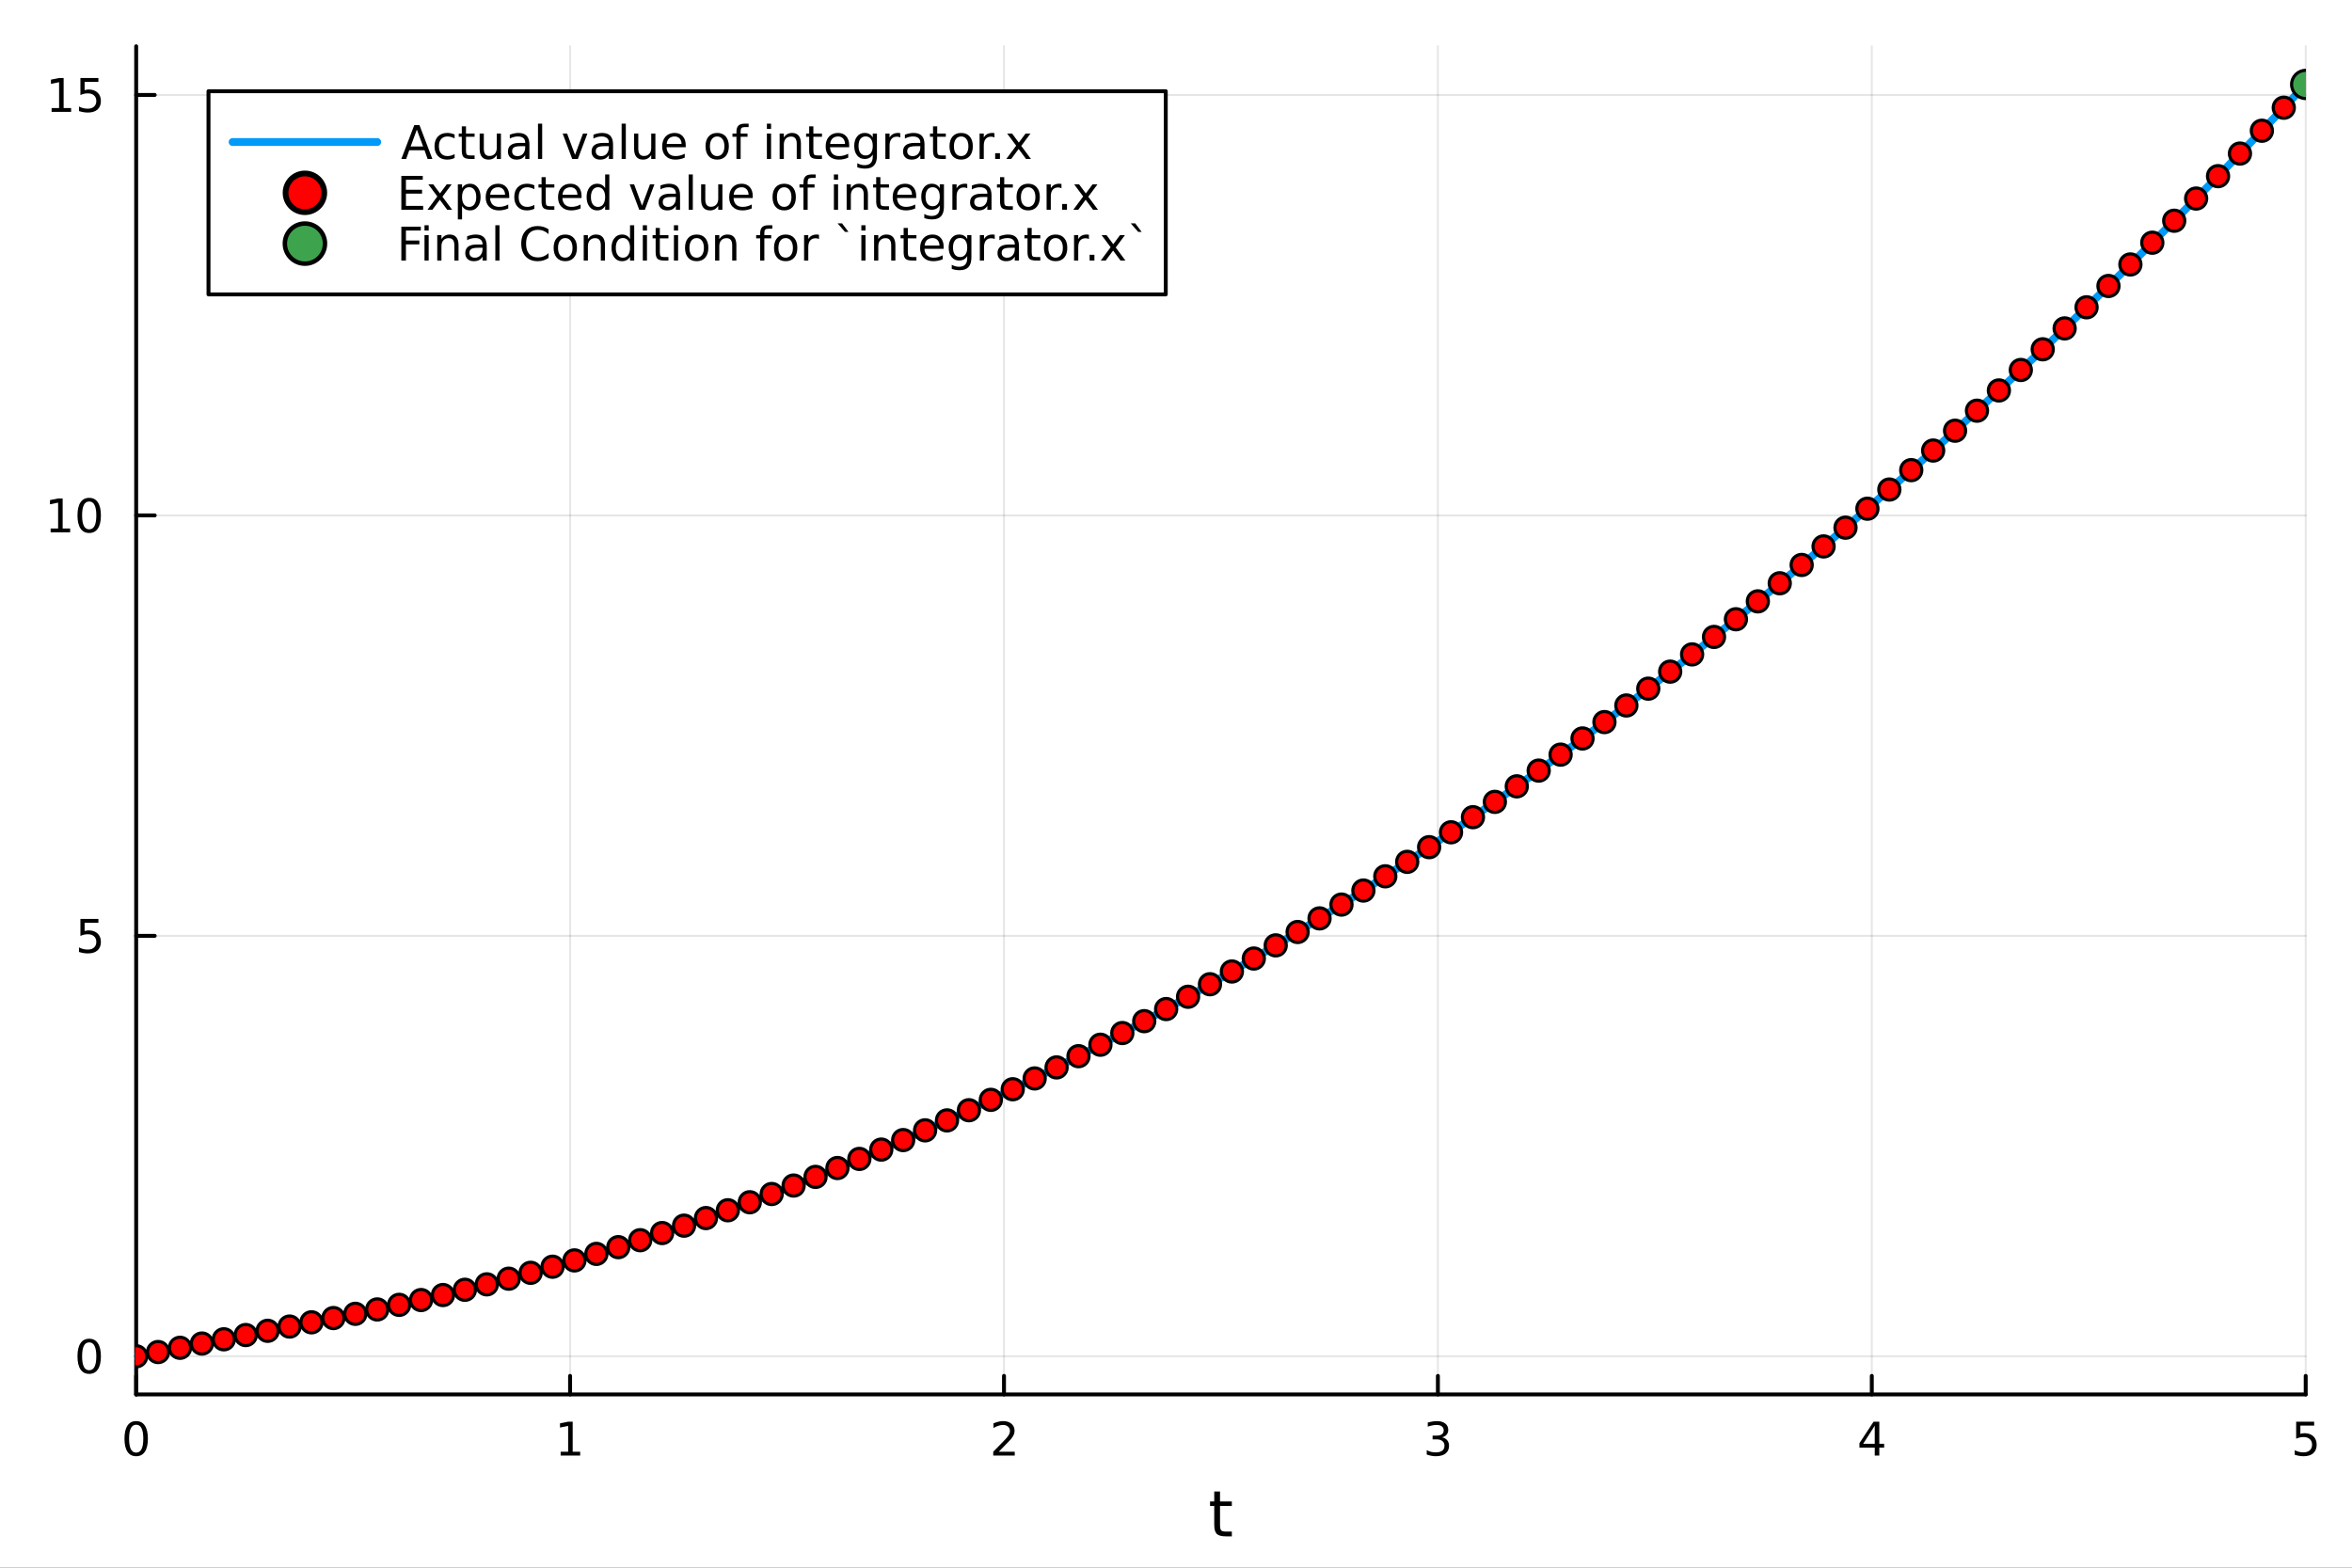
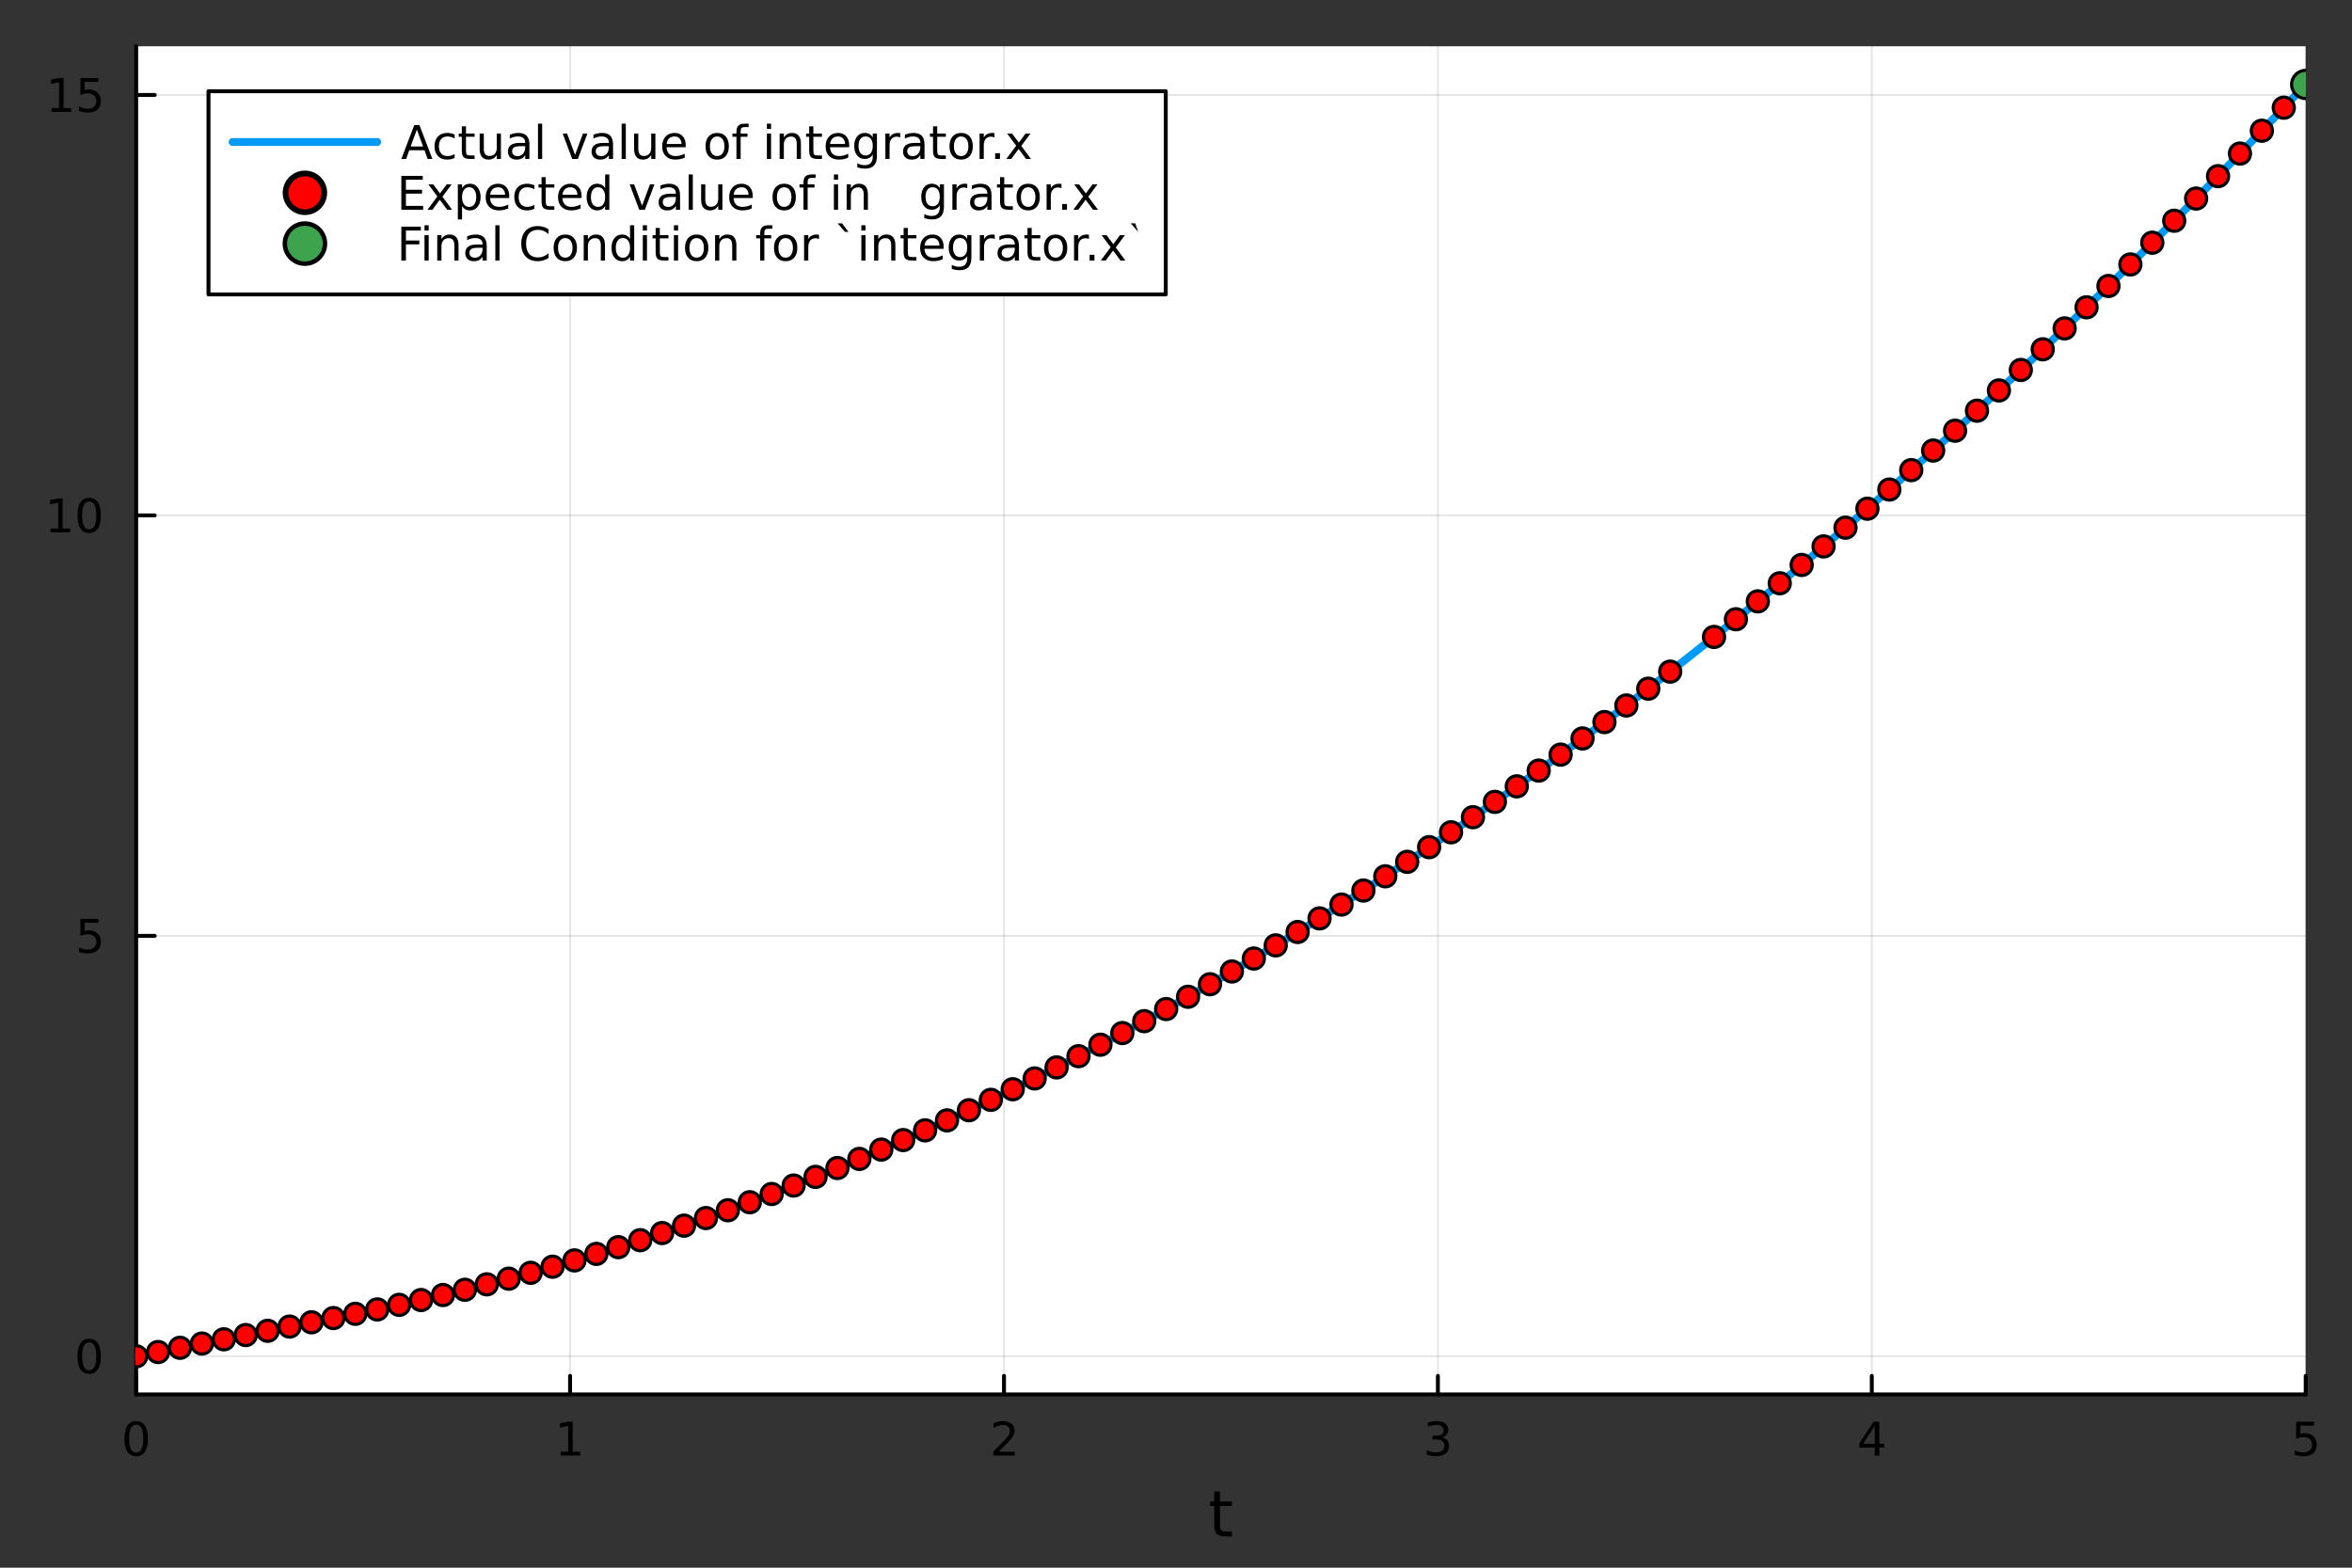
<svg xmlns="http://www.w3.org/2000/svg" width="600" height="400" viewBox="0 0 2400 1600">
  <rect x="0" y="0" width="2400" height="1600" fill="#333333" stroke="none" />
  <defs>
    <clipPath id="clip780">
      <rect x="0" y="0" width="2400" height="1600" />
    </clipPath>
  </defs>
-   <path clip-path="url(#clip780)" d="M0 1600 L2400 1600 L2400 0 L0 0  Z" fill="#ffffff" fill-rule="evenodd" fill-opacity="1" />
  <defs>
    <clipPath id="clip781">
      <rect x="138" y="47" width="2215" height="1377" />
    </clipPath>
  </defs>
  <path clip-path="url(#clip780)" d="M138.959 1423.18 L2352.76 1423.18 L2352.76 47.244 L138.959 47.244  Z" fill="#ffffff" fill-rule="evenodd" fill-opacity="1" />
  <polyline clip-path="url(#clip781)" style="stroke:#000000; stroke-linecap:round; stroke-linejoin:round; stroke-width:2; stroke-opacity:0.1; fill:none" points="138.959,1423.18 138.959,47.244 " />
  <polyline clip-path="url(#clip781)" style="stroke:#000000; stroke-linecap:round; stroke-linejoin:round; stroke-width:2; stroke-opacity:0.1; fill:none" points="581.719,1423.18 581.719,47.244 " />
  <polyline clip-path="url(#clip781)" style="stroke:#000000; stroke-linecap:round; stroke-linejoin:round; stroke-width:2; stroke-opacity:0.1; fill:none" points="1024.48,1423.18 1024.48,47.244 " />
  <polyline clip-path="url(#clip781)" style="stroke:#000000; stroke-linecap:round; stroke-linejoin:round; stroke-width:2; stroke-opacity:0.1; fill:none" points="1467.24,1423.18 1467.24,47.244 " />
  <polyline clip-path="url(#clip781)" style="stroke:#000000; stroke-linecap:round; stroke-linejoin:round; stroke-width:2; stroke-opacity:0.1; fill:none" points="1910,1423.18 1910,47.244 " />
  <polyline clip-path="url(#clip781)" style="stroke:#000000; stroke-linecap:round; stroke-linejoin:round; stroke-width:2; stroke-opacity:0.1; fill:none" points="2352.76,1423.18 2352.76,47.244 " />
  <polyline clip-path="url(#clip781)" style="stroke:#000000; stroke-linecap:round; stroke-linejoin:round; stroke-width:2; stroke-opacity:0.1; fill:none" points="138.959,1384.24 2352.76,1384.24 " />
  <polyline clip-path="url(#clip781)" style="stroke:#000000; stroke-linecap:round; stroke-linejoin:round; stroke-width:2; stroke-opacity:0.1; fill:none" points="138.959,955.13 2352.76,955.13 " />
  <polyline clip-path="url(#clip781)" style="stroke:#000000; stroke-linecap:round; stroke-linejoin:round; stroke-width:2; stroke-opacity:0.1; fill:none" points="138.959,526.022 2352.76,526.022 " />
  <polyline clip-path="url(#clip781)" style="stroke:#000000; stroke-linecap:round; stroke-linejoin:round; stroke-width:2; stroke-opacity:0.1; fill:none" points="138.959,96.914 2352.76,96.914 " />
  <polyline clip-path="url(#clip780)" style="stroke:#000000; stroke-linecap:round; stroke-linejoin:round; stroke-width:4; stroke-opacity:1; fill:none" points="138.959,1423.18 2352.76,1423.18 " />
  <polyline clip-path="url(#clip780)" style="stroke:#000000; stroke-linecap:round; stroke-linejoin:round; stroke-width:4; stroke-opacity:1; fill:none" points="138.959,1423.18 138.959,1404.28 " />
  <polyline clip-path="url(#clip780)" style="stroke:#000000; stroke-linecap:round; stroke-linejoin:round; stroke-width:4; stroke-opacity:1; fill:none" points="581.719,1423.18 581.719,1404.28 " />
  <polyline clip-path="url(#clip780)" style="stroke:#000000; stroke-linecap:round; stroke-linejoin:round; stroke-width:4; stroke-opacity:1; fill:none" points="1024.48,1423.18 1024.48,1404.28 " />
  <polyline clip-path="url(#clip780)" style="stroke:#000000; stroke-linecap:round; stroke-linejoin:round; stroke-width:4; stroke-opacity:1; fill:none" points="1467.24,1423.18 1467.24,1404.28 " />
  <polyline clip-path="url(#clip780)" style="stroke:#000000; stroke-linecap:round; stroke-linejoin:round; stroke-width:4; stroke-opacity:1; fill:none" points="1910,1423.18 1910,1404.28 " />
  <polyline clip-path="url(#clip780)" style="stroke:#000000; stroke-linecap:round; stroke-linejoin:round; stroke-width:4; stroke-opacity:1; fill:none" points="2352.76,1423.18 2352.76,1404.28 " />
  <path clip-path="url(#clip780)" d="M138.959 1454.1 Q135.348 1454.1 133.52 1457.66 Q131.714 1461.2 131.714 1468.33 Q131.714 1475.44 133.52 1479.01 Q135.348 1482.55 138.959 1482.55 Q142.594 1482.55 144.399 1479.01 Q146.228 1475.44 146.228 1468.33 Q146.228 1461.2 144.399 1457.66 Q142.594 1454.1 138.959 1454.1 M138.959 1450.39 Q144.77 1450.39 147.825 1455 Q150.904 1459.58 150.904 1468.33 Q150.904 1477.06 147.825 1481.67 Q144.77 1486.25 138.959 1486.25 Q133.149 1486.25 130.071 1481.67 Q127.015 1477.06 127.015 1468.33 Q127.015 1459.58 130.071 1455 Q133.149 1450.39 138.959 1450.39 Z" fill="#000000" fill-rule="nonzero" fill-opacity="1" />
  <path clip-path="url(#clip780)" d="M572.101 1481.64 L579.74 1481.64 L579.74 1455.28 L571.429 1456.95 L571.429 1452.69 L579.693 1451.02 L584.369 1451.02 L584.369 1481.64 L592.008 1481.64 L592.008 1485.58 L572.101 1485.58 L572.101 1481.64 Z" fill="#000000" fill-rule="nonzero" fill-opacity="1" />
  <path clip-path="url(#clip780)" d="M1019.13 1481.64 L1035.45 1481.64 L1035.45 1485.58 L1013.51 1485.58 L1013.51 1481.64 Q1016.17 1478.89 1020.75 1474.26 Q1025.36 1469.61 1026.54 1468.27 Q1028.78 1465.74 1029.66 1464.01 Q1030.57 1462.25 1030.57 1460.56 Q1030.57 1457.8 1028.62 1456.07 Q1026.7 1454.33 1023.6 1454.33 Q1021.4 1454.33 1018.95 1455.09 Q1016.52 1455.86 1013.74 1457.41 L1013.74 1452.69 Q1016.56 1451.55 1019.02 1450.97 Q1021.47 1450.39 1023.51 1450.39 Q1028.88 1450.39 1032.07 1453.08 Q1035.27 1455.77 1035.27 1460.26 Q1035.27 1462.39 1034.45 1464.31 Q1033.67 1466.2 1031.56 1468.8 Q1030.98 1469.47 1027.88 1472.69 Q1024.78 1475.88 1019.13 1481.64 Z" fill="#000000" fill-rule="nonzero" fill-opacity="1" />
  <path clip-path="url(#clip780)" d="M1471.48 1466.95 Q1474.84 1467.66 1476.72 1469.93 Q1478.61 1472.2 1478.61 1475.53 Q1478.61 1480.65 1475.1 1483.45 Q1471.58 1486.25 1465.1 1486.25 Q1462.92 1486.25 1460.61 1485.81 Q1458.31 1485.39 1455.86 1484.54 L1455.86 1480.02 Q1457.8 1481.16 1460.12 1481.74 Q1462.43 1482.32 1464.96 1482.32 Q1469.36 1482.32 1471.65 1480.58 Q1473.96 1478.84 1473.96 1475.53 Q1473.96 1472.48 1471.81 1470.77 Q1469.68 1469.03 1465.86 1469.03 L1461.83 1469.03 L1461.83 1465.19 L1466.05 1465.19 Q1469.49 1465.19 1471.32 1463.82 Q1473.15 1462.43 1473.15 1459.84 Q1473.15 1457.18 1471.25 1455.77 Q1469.38 1454.33 1465.86 1454.33 Q1463.94 1454.33 1461.74 1454.75 Q1459.54 1455.16 1456.9 1456.04 L1456.9 1451.88 Q1459.56 1451.14 1461.88 1450.77 Q1464.22 1450.39 1466.28 1450.39 Q1471.6 1450.39 1474.7 1452.83 Q1477.8 1455.23 1477.8 1459.35 Q1477.8 1462.22 1476.16 1464.21 Q1474.52 1466.18 1471.48 1466.95 Z" fill="#000000" fill-rule="nonzero" fill-opacity="1" />
  <path clip-path="url(#clip780)" d="M1913.01 1455.09 L1901.2 1473.54 L1913.01 1473.54 L1913.01 1455.09 M1911.78 1451.02 L1917.66 1451.02 L1917.66 1473.54 L1922.59 1473.54 L1922.59 1477.43 L1917.66 1477.43 L1917.66 1485.58 L1913.01 1485.58 L1913.01 1477.43 L1897.4 1477.43 L1897.4 1472.92 L1911.78 1451.02 Z" fill="#000000" fill-rule="nonzero" fill-opacity="1" />
  <path clip-path="url(#clip780)" d="M2343.03 1451.02 L2361.39 1451.02 L2361.39 1454.96 L2347.32 1454.96 L2347.32 1463.43 Q2348.33 1463.08 2349.35 1462.92 Q2350.37 1462.73 2351.39 1462.73 Q2357.18 1462.73 2360.56 1465.9 Q2363.94 1469.08 2363.94 1474.49 Q2363.94 1480.07 2360.46 1483.17 Q2356.99 1486.25 2350.67 1486.25 Q2348.5 1486.25 2346.23 1485.88 Q2343.98 1485.51 2341.58 1484.77 L2341.58 1480.07 Q2343.66 1481.2 2345.88 1481.76 Q2348.1 1482.32 2350.58 1482.32 Q2354.58 1482.32 2356.92 1480.21 Q2359.26 1478.1 2359.26 1474.49 Q2359.26 1470.88 2356.92 1468.77 Q2354.58 1466.67 2350.58 1466.67 Q2348.71 1466.67 2346.83 1467.08 Q2344.98 1467.5 2343.03 1468.38 L2343.03 1451.02 Z" fill="#000000" fill-rule="nonzero" fill-opacity="1" />
  <path clip-path="url(#clip780)" d="M1244.92 1522.27 L1244.92 1532.4 L1256.98 1532.4 L1256.98 1536.95 L1244.92 1536.95 L1244.92 1556.3 Q1244.92 1560.66 1246.1 1561.9 Q1247.31 1563.14 1250.97 1563.14 L1256.98 1563.14 L1256.98 1568.04 L1250.97 1568.04 Q1244.19 1568.04 1241.61 1565.53 Q1239.03 1562.98 1239.03 1556.3 L1239.03 1536.95 L1234.73 1536.95 L1234.73 1532.4 L1239.03 1532.4 L1239.03 1522.27 L1244.92 1522.27 Z" fill="#000000" fill-rule="nonzero" fill-opacity="1" />
  <polyline clip-path="url(#clip780)" style="stroke:#000000; stroke-linecap:round; stroke-linejoin:round; stroke-width:4; stroke-opacity:1; fill:none" points="138.959,1423.18 138.959,47.244 " />
  <polyline clip-path="url(#clip780)" style="stroke:#000000; stroke-linecap:round; stroke-linejoin:round; stroke-width:4; stroke-opacity:1; fill:none" points="138.959,1384.24 157.857,1384.24 " />
  <polyline clip-path="url(#clip780)" style="stroke:#000000; stroke-linecap:round; stroke-linejoin:round; stroke-width:4; stroke-opacity:1; fill:none" points="138.959,955.13 157.857,955.13 " />
  <polyline clip-path="url(#clip780)" style="stroke:#000000; stroke-linecap:round; stroke-linejoin:round; stroke-width:4; stroke-opacity:1; fill:none" points="138.959,526.022 157.857,526.022 " />
  <polyline clip-path="url(#clip780)" style="stroke:#000000; stroke-linecap:round; stroke-linejoin:round; stroke-width:4; stroke-opacity:1; fill:none" points="138.959,96.914 157.857,96.914 " />
  <path clip-path="url(#clip780)" d="M91.015 1370.04 Q87.404 1370.04 85.575 1373.6 Q83.77 1377.14 83.77 1384.27 Q83.77 1391.38 85.575 1394.94 Q87.404 1398.49 91.015 1398.49 Q94.649 1398.49 96.455 1394.94 Q98.284 1391.38 98.284 1384.27 Q98.284 1377.14 96.455 1373.6 Q94.649 1370.04 91.015 1370.04 M91.015 1366.33 Q96.825 1366.33 99.881 1370.94 Q102.959 1375.52 102.959 1384.27 Q102.959 1393 99.881 1397.61 Q96.825 1402.19 91.015 1402.19 Q85.205 1402.19 82.126 1397.61 Q79.071 1393 79.071 1384.27 Q79.071 1375.52 82.126 1370.94 Q85.205 1366.33 91.015 1366.33 Z" fill="#000000" fill-rule="nonzero" fill-opacity="1" />
  <path clip-path="url(#clip780)" d="M82.057 937.85 L100.413 937.85 L100.413 941.785 L86.339 941.785 L86.339 950.257 Q87.358 949.91 88.376 949.748 Q89.395 949.563 90.413 949.563 Q96.2 949.563 99.58 952.734 Q102.959 955.906 102.959 961.322 Q102.959 966.901 99.487 970.003 Q96.015 973.081 89.696 973.081 Q87.52 973.081 85.251 972.711 Q83.006 972.341 80.598 971.6 L80.598 966.901 Q82.682 968.035 84.904 968.591 Q87.126 969.146 89.603 969.146 Q93.608 969.146 95.946 967.04 Q98.284 964.933 98.284 961.322 Q98.284 957.711 95.946 955.605 Q93.608 953.498 89.603 953.498 Q87.728 953.498 85.853 953.915 Q84.001 954.331 82.057 955.211 L82.057 937.85 Z" fill="#000000" fill-rule="nonzero" fill-opacity="1" />
  <path clip-path="url(#clip780)" d="M51.663 539.367 L59.302 539.367 L59.302 513.001 L50.992 514.668 L50.992 510.409 L59.256 508.742 L63.932 508.742 L63.932 539.367 L71.571 539.367 L71.571 543.302 L51.663 543.302 L51.663 539.367 Z" fill="#000000" fill-rule="nonzero" fill-opacity="1" />
  <path clip-path="url(#clip780)" d="M91.015 511.821 Q87.404 511.821 85.575 515.385 Q83.77 518.927 83.77 526.057 Q83.77 533.163 85.575 536.728 Q87.404 540.27 91.015 540.27 Q94.649 540.27 96.455 536.728 Q98.284 533.163 98.284 526.057 Q98.284 518.927 96.455 515.385 Q94.649 511.821 91.015 511.821 M91.015 508.117 Q96.825 508.117 99.881 512.723 Q102.959 517.307 102.959 526.057 Q102.959 534.783 99.881 539.39 Q96.825 543.973 91.015 543.973 Q85.205 543.973 82.126 539.39 Q79.071 534.783 79.071 526.057 Q79.071 517.307 82.126 512.723 Q85.205 508.117 91.015 508.117 Z" fill="#000000" fill-rule="nonzero" fill-opacity="1" />
  <path clip-path="url(#clip780)" d="M52.659 110.259 L60.298 110.259 L60.298 83.893 L51.987 85.56 L51.987 81.3 L60.251 79.634 L64.927 79.634 L64.927 110.259 L72.566 110.259 L72.566 114.194 L52.659 114.194 L52.659 110.259 Z" fill="#000000" fill-rule="nonzero" fill-opacity="1" />
  <path clip-path="url(#clip780)" d="M82.057 79.634 L100.413 79.634 L100.413 83.569 L86.339 83.569 L86.339 92.041 Q87.358 91.694 88.376 91.532 Q89.395 91.347 90.413 91.347 Q96.2 91.347 99.58 94.518 Q102.959 97.689 102.959 103.106 Q102.959 108.684 99.487 111.786 Q96.015 114.865 89.696 114.865 Q87.52 114.865 85.251 114.495 Q83.006 114.124 80.598 113.384 L80.598 108.684 Q82.682 109.819 84.904 110.374 Q87.126 110.93 89.603 110.93 Q93.608 110.93 95.946 108.823 Q98.284 106.717 98.284 103.106 Q98.284 99.495 95.946 97.388 Q93.608 95.282 89.603 95.282 Q87.728 95.282 85.853 95.698 Q84.001 96.115 82.057 96.995 L82.057 79.634 Z" fill="#000000" fill-rule="nonzero" fill-opacity="1" />
  <polyline clip-path="url(#clip781)" style="stroke:#009af9; stroke-linecap:round; stroke-linejoin:round; stroke-width:8; stroke-opacity:1; fill:none" points="138.959,1384.24 141.175,1383.81 143.391,1383.38 145.607,1382.95 147.823,1382.52 150.04,1382.09 152.256,1381.66 154.472,1381.23 156.688,1380.8 158.904,1380.37 161.12,1379.94 163.336,1379.51 165.552,1379.08 167.768,1378.65 169.984,1378.22 172.2,1377.8 174.416,1377.37 176.632,1376.94 178.848,1376.51 181.064,1376.08 183.28,1375.65 185.496,1375.22 187.712,1374.79 189.928,1374.36 192.144,1373.93 194.36,1373.5 196.576,1373.07 198.792,1372.64 201.008,1372.21 203.224,1371.78 205.44,1371.35 207.656,1370.92 209.872,1370.49 212.088,1370.06 214.304,1369.63 216.52,1369.2 218.736,1368.77 220.952,1368.35 223.168,1367.92 225.384,1367.49 227.6,1367.06 229.816,1366.63 232.032,1366.2 234.248,1365.77 236.464,1365.34 238.68,1364.91 240.896,1364.48 243.112,1364.05 245.328,1363.62 247.544,1363.19 249.76,1362.76 251.976,1362.33 254.192,1361.9 256.408,1361.47 258.624,1361.04 260.84,1360.61 263.056,1360.18 265.272,1359.75 267.488,1359.33 269.704,1358.9 271.92,1358.47 274.136,1358.04 276.352,1357.61 278.568,1357.18 280.784,1356.75 283,1356.32 285.216,1355.89 287.432,1355.46 289.648,1355.03 291.864,1354.6 294.08,1354.17 296.296,1353.74 298.512,1353.31 300.728,1352.88 302.944,1352.45 305.16,1352.02 307.376,1351.59 309.592,1351.16 311.808,1350.73 314.024,1350.3 316.24,1349.88 318.456,1349.45 320.672,1349.02 322.888,1348.59 325.104,1348.16 327.321,1347.73 329.537,1347.3 331.753,1346.87 333.969,1346.44 336.185,1346.01 338.401,1345.58 340.617,1345.15 342.833,1344.72 345.049,1344.29 347.265,1343.86 349.481,1343.43 351.697,1343 353.913,1342.57 356.129,1342.15 358.345,1341.72 360.561,1341.29 362.777,1340.85 364.993,1340.42 367.209,1339.99 369.425,1339.55 371.641,1339.11 373.857,1338.67 376.073,1338.22 378.289,1337.78 380.505,1337.33 382.721,1336.88 384.937,1336.43 387.153,1335.97 389.369,1335.52 391.585,1335.06 393.801,1334.6 396.017,1334.13 398.233,1333.67 400.449,1333.2 402.665,1332.73 404.881,1332.26 407.097,1331.79 409.313,1331.31 411.529,1330.83 413.745,1330.35 415.961,1329.87 418.177,1329.38 420.393,1328.9 422.609,1328.41 424.825,1327.92 427.041,1327.42 429.257,1326.93 431.473,1326.43 433.689,1325.93 435.905,1325.43 438.121,1324.93 440.337,1324.42 442.553,1323.91 444.769,1323.4 446.985,1322.89 449.201,1322.37 451.417,1321.86 453.633,1321.34 455.849,1320.82 458.065,1320.29 460.281,1319.77 462.497,1319.24 464.713,1318.71 466.929,1318.18 469.145,1317.65 471.361,1317.11 473.577,1316.57 475.793,1316.03 478.009,1315.49 480.225,1314.94 482.441,1314.4 484.657,1313.85 486.873,1313.3 489.089,1312.74 491.305,1312.19 493.521,1311.63 495.737,1311.07 497.953,1310.51 500.169,1309.94 502.385,1309.38 504.601,1308.81 506.818,1308.24 509.034,1307.67 511.25,1307.09 513.466,1306.51 515.682,1305.93 517.898,1305.35 520.114,1304.77 522.33,1304.18 524.546,1303.6 526.762,1303.01 528.978,1302.41 531.194,1301.82 533.41,1301.22 535.626,1300.63 537.842,1300.02 540.058,1299.42 542.274,1298.82 544.49,1298.21 546.706,1297.6 548.922,1296.99 551.138,1296.38 553.354,1295.76 555.57,1295.14 557.786,1294.52 560.002,1293.9 562.218,1293.28 564.434,1292.65 566.65,1292.02 568.866,1291.39 571.082,1290.76 573.298,1290.12 575.514,1289.48 577.73,1288.84 579.946,1288.2 582.162,1287.56 584.378,1286.91 586.594,1286.27 588.81,1285.62 591.026,1284.96 593.242,1284.31 595.458,1283.65 597.674,1282.99 599.89,1282.33 602.106,1281.67 604.322,1281 606.538,1280.34 608.754,1279.67 610.97,1279 613.186,1278.32 615.402,1277.65 617.618,1276.97 619.834,1276.29 622.05,1275.61 624.266,1274.92 626.482,1274.23 628.698,1273.55 630.914,1272.86 633.13,1272.16 635.346,1271.47 637.562,1270.77 639.778,1270.07 641.994,1269.37 644.21,1268.66 646.426,1267.96 648.642,1267.25 650.858,1266.54 653.074,1265.83 655.29,1265.11 657.506,1264.4 659.722,1263.68 661.938,1262.96 664.154,1262.23 666.37,1261.51 668.586,1260.78 670.802,1260.05 673.018,1259.32 675.234,1258.58 677.45,1257.85 679.666,1257.11 681.882,1256.37 684.099,1255.63 686.315,1254.88 688.531,1254.14 690.747,1253.39 692.963,1252.64 695.179,1251.88 697.395,1251.13 699.611,1250.37 701.827,1249.61 704.043,1248.85 706.259,1248.08 708.475,1247.32 710.691,1246.55 712.907,1245.78 715.123,1245.01 717.339,1244.23 719.555,1243.45 721.771,1242.67 723.987,1241.89 726.203,1241.11 728.419,1240.32 730.635,1239.54 732.851,1238.75 735.067,1237.96 737.283,1237.16 739.499,1236.36 741.715,1235.57 743.931,1234.77 746.147,1233.96 748.363,1233.16 750.579,1232.35 752.795,1231.54 755.011,1230.73 757.227,1229.92 759.443,1229.1 761.659,1228.28 763.875,1227.46 766.091,1226.64 768.307,1225.82 770.523,1224.99 772.739,1224.16 774.955,1223.33 777.171,1222.5 779.387,1221.66 781.603,1220.83 783.819,1219.99 786.035,1219.15 788.251,1218.3 790.467,1217.46 792.683,1216.61 794.899,1215.76 797.115,1214.91 799.331,1214.05 801.547,1213.2 803.763,1212.34 805.979,1211.48 808.195,1210.61 810.411,1209.75 812.627,1208.88 814.843,1208.01 817.059,1207.14 819.275,1206.27 821.491,1205.39 823.707,1204.51 825.923,1203.63 828.139,1202.75 830.355,1201.87 832.571,1200.98 834.787,1200.09 837.003,1199.2 839.219,1198.31 841.435,1197.41 843.651,1196.51 845.867,1195.61 848.083,1194.71 850.299,1193.81 852.515,1192.9 854.731,1191.99 856.947,1191.08 859.163,1190.17 861.38,1189.26 863.596,1188.34 865.812,1187.42 868.028,1186.5 870.244,1185.58 872.46,1184.65 874.676,1183.73 876.892,1182.8 879.108,1181.86 881.324,1180.93 883.54,1179.99 885.756,1179.06 887.972,1178.12 890.188,1177.17 892.404,1176.23 894.62,1175.28 896.836,1174.33 899.052,1173.38 901.268,1172.43 903.484,1171.47 905.7,1170.52 907.916,1169.56 910.132,1168.59 912.348,1167.63 914.564,1166.66 916.78,1165.7 918.996,1164.72 921.212,1163.75 923.428,1162.78 925.644,1161.8 927.86,1160.82 930.076,1159.84 932.292,1158.86 934.508,1157.87 936.724,1156.88 938.94,1155.89 941.156,1154.9 943.372,1153.91 945.588,1152.91 947.804,1151.91 950.02,1150.91 952.236,1149.91 954.452,1148.91 956.668,1147.9 958.884,1146.89 961.1,1145.88 963.316,1144.86 965.532,1143.85 967.748,1142.83 969.964,1141.81 972.18,1140.79 974.396,1139.77 976.612,1138.74 978.828,1137.71 981.044,1136.68 983.26,1135.65 985.476,1134.61 987.692,1133.57 989.908,1132.54 992.124,1131.49 994.34,1130.45 996.556,1129.41 998.772,1128.36 1000.99,1127.31 1003.2,1126.26 1005.42,1125.2 1007.64,1124.14 1009.85,1123.09 1012.07,1122.03 1014.28,1120.96 1016.5,1119.9 1018.72,1118.83 1020.93,1117.76 1023.15,1116.69 1025.36,1115.62 1027.58,1114.54 1029.8,1113.46 1032.01,1112.38 1034.23,1111.3 1036.44,1110.22 1038.66,1109.13 1040.88,1108.04 1043.09,1106.95 1045.31,1105.86 1047.52,1104.76 1049.74,1103.66 1051.96,1102.56 1054.17,1101.46 1056.39,1100.36 1058.6,1099.25 1060.82,1098.15 1063.04,1097.03 1065.25,1095.92 1067.47,1094.81 1069.68,1093.69 1071.9,1092.57 1074.12,1091.45 1076.33,1090.33 1078.55,1089.2 1080.76,1088.08 1082.98,1086.95 1085.2,1085.81 1087.41,1084.68 1089.63,1083.55 1091.84,1082.41 1094.06,1081.27 1096.28,1080.12 1098.49,1078.98 1100.71,1077.83 1102.92,1076.68 1105.14,1075.53 1107.36,1074.38 1109.57,1073.22 1111.79,1072.07 1114,1070.91 1116.22,1069.75 1118.44,1068.58 1120.65,1067.42 1122.87,1066.25 1125.08,1065.08 1127.3,1063.9 1129.52,1062.73 1131.73,1061.55 1133.95,1060.37 1136.17,1059.19 1138.38,1058.01 1140.6,1056.82 1142.81,1055.64 1145.03,1054.45 1147.25,1053.26 1149.46,1052.06 1151.68,1050.87 1153.89,1049.67 1156.11,1048.47 1158.33,1047.26 1160.54,1046.06 1162.76,1044.85 1164.97,1043.64 1167.19,1042.43 1169.41,1041.22 1171.62,1040 1173.84,1038.79 1176.05,1037.57 1178.27,1036.34 1180.49,1035.12 1182.7,1033.89 1184.92,1032.66 1187.13,1031.43 1189.35,1030.2 1191.57,1028.97 1193.78,1027.73 1196,1026.49 1198.21,1025.25 1200.43,1024.01 1202.65,1022.76 1204.86,1021.51 1207.08,1020.26 1209.29,1019.01 1211.51,1017.76 1213.73,1016.5 1215.94,1015.24 1218.16,1013.98 1220.37,1012.72 1222.59,1011.45 1224.81,1010.19 1227.02,1008.92 1229.24,1007.64 1231.45,1006.37 1233.67,1005.1 1235.89,1003.82 1238.1,1002.54 1240.32,1001.26 1242.53,999.971 1244.75,998.685 1246.97,997.396 1249.18,996.105 1251.4,994.812 1253.61,993.517 1255.83,992.22 1258.05,990.921 1260.26,989.619 1262.48,988.315 1264.69,987.01 1266.91,985.702 1269.13,984.392 1271.34,983.079 1273.56,981.765 1275.77,980.448 1277.99,979.13 1280.21,977.809 1282.42,976.486 1284.64,975.161 1286.85,973.833 1289.07,972.504 1291.29,971.172 1293.5,969.838 1295.72,968.503 1297.93,967.165 1300.15,965.824 1302.37,964.482 1304.58,963.137 1306.8,961.791 1309.01,960.442 1311.23,959.091 1313.45,957.738 1315.66,956.383 1317.88,955.025 1320.09,953.666 1322.31,952.304 1324.53,950.94 1326.74,949.574 1328.96,948.206 1331.17,946.836 1333.39,945.463 1335.61,944.089 1337.82,942.712 1340.04,941.333 1342.25,939.952 1344.47,938.569 1346.69,937.183 1348.9,935.796 1351.12,934.406 1353.33,933.014 1355.55,931.62 1357.77,930.224 1359.98,928.826 1362.2,927.426 1364.41,926.023 1366.63,924.618 1368.85,923.212 1371.06,921.803 1373.28,920.391 1375.49,918.978 1377.71,917.563 1379.93,916.145 1382.14,914.725 1384.36,913.303 1386.57,911.879 1388.79,910.453 1391.01,909.025 1393.22,907.594 1395.44,906.162 1397.65,904.727 1399.87,903.29 1402.09,901.851 1404.3,900.409 1406.52,898.966 1408.73,897.521 1410.95,896.073 1413.17,894.623 1415.38,893.171 1417.6,891.717 1419.81,890.261 1422.03,888.802 1424.25,887.341 1426.46,885.879 1428.68,884.414 1430.89,882.947 1433.11,881.478 1435.33,880.006 1437.54,878.533 1439.76,877.057 1441.97,875.579 1444.19,874.099 1446.41,872.617 1448.62,871.133 1450.84,869.647 1453.05,868.158 1455.27,866.667 1457.49,865.174 1459.7,863.679 1461.92,862.182 1464.13,860.683 1466.35,859.182 1468.57,857.678 1470.78,856.172 1473,854.664 1475.21,853.154 1477.43,851.642 1479.65,850.128 1481.86,848.611 1484.08,847.093 1486.3,845.572 1488.51,844.049 1490.73,842.524 1492.94,840.997 1495.16,839.467 1497.38,837.936 1499.59,836.402 1501.81,834.866 1504.02,833.328 1506.24,831.788 1508.46,830.246 1510.67,828.701 1512.89,827.155 1515.1,825.606 1517.32,824.055 1519.54,822.502 1521.75,820.947 1523.97,819.389 1526.18,817.83 1528.4,816.268 1530.62,814.704 1532.83,813.138 1535.05,811.57 1537.26,810 1539.48,808.428 1541.7,806.853 1543.91,805.277 1546.13,803.698 1548.34,802.117 1550.56,800.534 1552.78,798.948 1554.99,797.361 1557.21,795.771 1559.42,794.179 1561.64,792.586 1563.86,790.99 1566.07,789.391 1568.29,787.791 1570.5,786.189 1572.72,784.584 1574.94,782.977 1577.15,781.368 1579.37,779.757 1581.58,778.144 1583.8,776.528 1586.02,774.911 1588.23,773.291 1590.45,771.669 1592.66,770.045 1594.88,768.419 1597.1,766.791 1599.31,765.161 1601.53,763.528 1603.74,761.893 1605.96,760.256 1608.18,758.617 1610.39,756.976 1612.61,755.333 1614.82,753.687 1617.04,752.04 1619.26,750.39 1621.47,748.738 1623.69,747.084 1625.9,745.428 1628.12,743.769 1630.34,742.109 1632.55,740.446 1634.77,738.781 1636.98,737.114 1639.2,735.445 1641.42,733.774 1643.63,732.1 1645.85,730.425 1648.06,728.747 1650.28,727.067 1652.5,725.385 1654.71,723.701 1656.93,722.015 1659.14,720.326 1661.36,718.635 1663.58,716.943 1665.79,715.248 1668.01,713.551 1670.22,711.851 1672.44,710.15 1674.66,708.447 1676.87,706.741 1679.09,705.033 1681.3,703.323 1683.52,701.611 1685.74,699.897 1687.95,698.18 1690.17,696.462 1692.38,694.741 1694.6,693.018 1696.82,691.293 1699.03,689.566 1701.25,687.836 1703.46,686.105 1705.68,684.371 1707.9,682.636 1710.11,680.898 1712.33,679.158 1714.54,677.415 1716.76,675.671 1718.98,673.924 1721.19,672.176 1723.41,670.425 1725.62,668.672 1727.84,666.917 1730.06,665.16 1732.27,663.4 1734.49,661.639 1736.7,659.875 1738.92,658.109 1741.14,656.341 1743.35,654.571 1745.57,652.798 1747.78,651.024 1750,649.247 1752.22,647.469 1754.43,645.688 1756.65,643.904 1758.86,642.119 1761.08,640.332 1763.3,638.542 1765.51,636.751 1767.73,634.957 1769.94,633.161 1772.16,631.363 1774.38,629.562 1776.59,627.76 1778.81,625.955 1781.02,624.149 1783.24,622.34 1785.46,620.529 1787.67,618.716 1789.89,616.9 1792.1,615.083 1794.32,613.263 1796.54,611.442 1798.75,609.618 1800.97,607.792 1803.18,605.963 1805.4,604.133 1807.62,602.3 1809.83,600.466 1812.05,598.629 1814.26,596.79 1816.48,594.949 1818.7,593.106 1820.91,591.26 1823.13,589.413 1825.34,587.563 1827.56,585.711 1829.78,583.857 1831.99,582.001 1834.21,580.142 1836.42,578.282 1838.64,576.419 1840.86,574.555 1843.07,572.688 1845.29,570.819 1847.51,568.947 1849.72,567.074 1851.94,565.198 1854.15,563.321 1856.37,561.441 1858.59,559.559 1860.8,557.675 1863.02,555.789 1865.23,553.9 1867.45,552.01 1869.67,550.117 1871.88,548.222 1874.1,546.325 1876.31,544.426 1878.53,542.525 1880.75,540.621 1882.96,538.715 1885.18,536.808 1887.39,534.898 1889.61,532.986 1891.83,531.072 1894.04,529.155 1896.26,527.237 1898.47,525.316 1900.69,523.393 1902.91,521.468 1905.12,519.541 1907.34,517.612 1909.55,515.68 1911.77,513.747 1913.99,511.811 1916.2,509.873 1918.42,507.933 1920.63,505.991 1922.85,504.047 1925.07,502.1 1927.28,500.152 1929.5,498.201 1931.71,496.248 1933.93,494.293 1936.15,492.336 1938.36,490.376 1940.58,488.415 1942.79,486.451 1945.01,484.485 1947.23,482.517 1949.44,480.547 1951.66,478.575 1953.87,476.601 1956.09,474.624 1958.31,472.645 1960.52,470.664 1962.74,468.681 1964.95,466.696 1967.17,464.709 1969.39,462.72 1971.6,460.728 1973.82,458.734 1976.03,456.738 1978.25,454.74 1980.47,452.74 1982.68,450.738 1984.9,448.733 1987.11,446.726 1989.33,444.718 1991.55,442.707 1993.76,440.694 1995.98,438.678 1998.19,436.661 2000.41,434.641 2002.63,432.62 2004.84,430.596 2007.06,428.57 2009.27,426.542 2011.49,424.511 2013.71,422.479 2015.92,420.444 2018.14,418.408 2020.35,416.369 2022.57,414.328 2024.79,412.284 2027,410.239 2029.22,408.191 2031.43,406.142 2033.65,404.09 2035.87,402.036 2038.08,399.98 2040.3,397.922 2042.51,395.861 2044.73,393.799 2046.95,391.734 2049.16,389.667 2051.38,387.598 2053.59,385.527 2055.81,383.454 2058.03,381.378 2060.24,379.301 2062.46,377.221 2064.67,375.139 2066.89,373.055 2069.11,370.969 2071.32,368.88 2073.54,366.79 2075.75,364.697 2077.97,362.602 2080.19,360.505 2082.4,358.406 2084.62,356.305 2086.83,354.202 2089.05,352.096 2091.27,349.988 2093.48,347.879 2095.7,345.767 2097.91,343.652 2100.13,341.536 2102.35,339.418 2104.56,337.297 2106.78,335.174 2108.99,333.049 2111.21,330.922 2113.43,328.793 2115.64,326.662 2117.86,324.528 2120.07,322.393 2122.29,320.255 2124.51,318.115 2126.72,315.973 2128.94,313.829 2131.15,311.682 2133.37,309.534 2135.59,307.383 2137.8,305.23 2140.02,303.075 2142.23,300.918 2144.45,298.759 2146.67,296.597 2148.88,294.434 2151.1,292.268 2153.31,290.1 2155.53,287.93 2157.75,285.758 2159.96,283.583 2162.18,281.407 2164.39,279.228 2166.61,277.047 2168.83,274.865 2171.04,272.679 2173.26,270.492 2175.47,268.303 2177.69,266.111 2179.91,263.918 2182.12,261.722 2184.34,259.524 2186.55,257.324 2188.77,255.121 2190.99,252.917 2193.2,250.71 2195.42,248.501 2197.64,246.291 2199.85,244.078 2202.07,241.862 2204.28,239.645 2206.5,237.426 2208.72,235.204 2210.93,232.98 2213.15,230.754 2215.36,228.526 2217.58,226.296 2219.8,224.063 2222.01,221.829 2224.23,219.592 2226.44,217.353 2228.66,215.112 2230.88,212.869 2233.09,210.624 2235.31,208.376 2237.52,206.127 2239.74,203.875 2241.96,201.621 2244.17,199.365 2246.39,197.107 2248.6,194.847 2250.82,192.584 2253.04,190.32 2255.25,188.053 2257.47,185.784 2259.68,183.513 2261.9,181.239 2264.12,178.964 2266.33,176.687 2268.55,174.407 2270.76,172.125 2272.98,169.841 2275.2,167.555 2277.41,165.267 2279.63,162.976 2281.84,160.684 2284.06,158.389 2286.28,156.092 2288.49,153.793 2290.71,151.492 2292.92,149.188 2295.14,146.883 2297.36,144.575 2299.57,142.265 2301.79,139.954 2304,137.639 2306.22,135.323 2308.44,133.005 2310.65,130.684 2312.87,128.362 2315.08,126.037 2317.3,123.71 2319.52,121.381 2321.73,119.049 2323.95,116.716 2326.16,114.38 2328.38,112.043 2330.6,109.703 2332.81,107.361 2335.03,105.017 2337.24,102.67 2339.46,100.322 2341.68,97.971 2343.89,95.618 2346.11,93.263 2348.32,90.906 2350.54,88.547 2352.76,86.186 " />
  <circle clip-path="url(#clip781)" cx="138.959" cy="1384.24" r="10.8" fill="#ff0000" fill-rule="evenodd" fill-opacity="1" stroke="#000000" stroke-opacity="1" stroke-width="3.2" />
  <circle clip-path="url(#clip781)" cx="161.321" cy="1379.9" r="10.8" fill="#ff0000" fill-rule="evenodd" fill-opacity="1" stroke="#000000" stroke-opacity="1" stroke-width="3.2" />
  <circle clip-path="url(#clip781)" cx="183.683" cy="1375.57" r="10.8" fill="#ff0000" fill-rule="evenodd" fill-opacity="1" stroke="#000000" stroke-opacity="1" stroke-width="3.2" />
  <circle clip-path="url(#clip781)" cx="206.044" cy="1371.23" r="10.8" fill="#ff0000" fill-rule="evenodd" fill-opacity="1" stroke="#000000" stroke-opacity="1" stroke-width="3.2" />
  <circle clip-path="url(#clip781)" cx="228.406" cy="1366.9" r="10.8" fill="#ff0000" fill-rule="evenodd" fill-opacity="1" stroke="#000000" stroke-opacity="1" stroke-width="3.2" />
  <circle clip-path="url(#clip781)" cx="250.767" cy="1362.57" r="10.8" fill="#ff0000" fill-rule="evenodd" fill-opacity="1" stroke="#000000" stroke-opacity="1" stroke-width="3.2" />
  <circle clip-path="url(#clip781)" cx="273.129" cy="1358.23" r="10.8" fill="#ff0000" fill-rule="evenodd" fill-opacity="1" stroke="#000000" stroke-opacity="1" stroke-width="3.2" />
  <circle clip-path="url(#clip781)" cx="295.491" cy="1353.9" r="10.8" fill="#ff0000" fill-rule="evenodd" fill-opacity="1" stroke="#000000" stroke-opacity="1" stroke-width="3.2" />
  <circle clip-path="url(#clip781)" cx="317.852" cy="1349.56" r="10.8" fill="#ff0000" fill-rule="evenodd" fill-opacity="1" stroke="#000000" stroke-opacity="1" stroke-width="3.2" />
  <circle clip-path="url(#clip781)" cx="340.214" cy="1345.23" r="10.8" fill="#ff0000" fill-rule="evenodd" fill-opacity="1" stroke="#000000" stroke-opacity="1" stroke-width="3.2" />
  <circle clip-path="url(#clip781)" cx="362.575" cy="1340.89" r="10.8" fill="#ff0000" fill-rule="evenodd" fill-opacity="1" stroke="#000000" stroke-opacity="1" stroke-width="3.2" />
  <circle clip-path="url(#clip781)" cx="384.937" cy="1336.43" r="10.8" fill="#ff0000" fill-rule="evenodd" fill-opacity="1" stroke="#000000" stroke-opacity="1" stroke-width="3.2" />
  <circle clip-path="url(#clip781)" cx="407.298" cy="1331.74" r="10.8" fill="#ff0000" fill-rule="evenodd" fill-opacity="1" stroke="#000000" stroke-opacity="1" stroke-width="3.2" />
  <circle clip-path="url(#clip781)" cx="429.66" cy="1326.84" r="10.8" fill="#ff0000" fill-rule="evenodd" fill-opacity="1" stroke="#000000" stroke-opacity="1" stroke-width="3.2" />
  <circle clip-path="url(#clip781)" cx="452.022" cy="1321.72" r="10.8" fill="#ff0000" fill-rule="evenodd" fill-opacity="1" stroke="#000000" stroke-opacity="1" stroke-width="3.2" />
  <circle clip-path="url(#clip781)" cx="474.383" cy="1316.37" r="10.8" fill="#ff0000" fill-rule="evenodd" fill-opacity="1" stroke="#000000" stroke-opacity="1" stroke-width="3.2" />
  <circle clip-path="url(#clip781)" cx="496.745" cy="1310.81" r="10.8" fill="#ff0000" fill-rule="evenodd" fill-opacity="1" stroke="#000000" stroke-opacity="1" stroke-width="3.2" />
  <circle clip-path="url(#clip781)" cx="519.106" cy="1305.04" r="10.8" fill="#ff0000" fill-rule="evenodd" fill-opacity="1" stroke="#000000" stroke-opacity="1" stroke-width="3.2" />
  <circle clip-path="url(#clip781)" cx="541.468" cy="1299.04" r="10.8" fill="#ff0000" fill-rule="evenodd" fill-opacity="1" stroke="#000000" stroke-opacity="1" stroke-width="3.2" />
  <circle clip-path="url(#clip781)" cx="563.829" cy="1292.82" r="10.8" fill="#ff0000" fill-rule="evenodd" fill-opacity="1" stroke="#000000" stroke-opacity="1" stroke-width="3.2" />
  <circle clip-path="url(#clip781)" cx="586.191" cy="1286.38" r="10.8" fill="#ff0000" fill-rule="evenodd" fill-opacity="1" stroke="#000000" stroke-opacity="1" stroke-width="3.2" />
  <circle clip-path="url(#clip781)" cx="608.553" cy="1279.73" r="10.8" fill="#ff0000" fill-rule="evenodd" fill-opacity="1" stroke="#000000" stroke-opacity="1" stroke-width="3.2" />
  <circle clip-path="url(#clip781)" cx="630.914" cy="1272.86" r="10.8" fill="#ff0000" fill-rule="evenodd" fill-opacity="1" stroke="#000000" stroke-opacity="1" stroke-width="3.2" />
  <circle clip-path="url(#clip781)" cx="653.276" cy="1265.76" r="10.8" fill="#ff0000" fill-rule="evenodd" fill-opacity="1" stroke="#000000" stroke-opacity="1" stroke-width="3.2" />
  <circle clip-path="url(#clip781)" cx="675.637" cy="1258.45" r="10.8" fill="#ff0000" fill-rule="evenodd" fill-opacity="1" stroke="#000000" stroke-opacity="1" stroke-width="3.2" />
  <circle clip-path="url(#clip781)" cx="697.999" cy="1250.92" r="10.8" fill="#ff0000" fill-rule="evenodd" fill-opacity="1" stroke="#000000" stroke-opacity="1" stroke-width="3.2" />
  <circle clip-path="url(#clip781)" cx="720.361" cy="1243.17" r="10.8" fill="#ff0000" fill-rule="evenodd" fill-opacity="1" stroke="#000000" stroke-opacity="1" stroke-width="3.2" />
  <circle clip-path="url(#clip781)" cx="742.722" cy="1235.2" r="10.8" fill="#ff0000" fill-rule="evenodd" fill-opacity="1" stroke="#000000" stroke-opacity="1" stroke-width="3.2" />
  <circle clip-path="url(#clip781)" cx="765.084" cy="1227.02" r="10.8" fill="#ff0000" fill-rule="evenodd" fill-opacity="1" stroke="#000000" stroke-opacity="1" stroke-width="3.2" />
  <circle clip-path="url(#clip781)" cx="787.445" cy="1218.61" r="10.8" fill="#ff0000" fill-rule="evenodd" fill-opacity="1" stroke="#000000" stroke-opacity="1" stroke-width="3.2" />
  <circle clip-path="url(#clip781)" cx="809.807" cy="1209.98" r="10.8" fill="#ff0000" fill-rule="evenodd" fill-opacity="1" stroke="#000000" stroke-opacity="1" stroke-width="3.2" />
  <circle clip-path="url(#clip781)" cx="832.168" cy="1201.14" r="10.8" fill="#ff0000" fill-rule="evenodd" fill-opacity="1" stroke="#000000" stroke-opacity="1" stroke-width="3.2" />
  <circle clip-path="url(#clip781)" cx="854.53" cy="1192.08" r="10.8" fill="#ff0000" fill-rule="evenodd" fill-opacity="1" stroke="#000000" stroke-opacity="1" stroke-width="3.2" />
  <circle clip-path="url(#clip781)" cx="876.892" cy="1182.8" r="10.8" fill="#ff0000" fill-rule="evenodd" fill-opacity="1" stroke="#000000" stroke-opacity="1" stroke-width="3.2" />
  <circle clip-path="url(#clip781)" cx="899.253" cy="1173.29" r="10.8" fill="#ff0000" fill-rule="evenodd" fill-opacity="1" stroke="#000000" stroke-opacity="1" stroke-width="3.2" />
  <circle clip-path="url(#clip781)" cx="921.615" cy="1163.58" r="10.8" fill="#ff0000" fill-rule="evenodd" fill-opacity="1" stroke="#000000" stroke-opacity="1" stroke-width="3.2" />
  <circle clip-path="url(#clip781)" cx="943.976" cy="1153.64" r="10.8" fill="#ff0000" fill-rule="evenodd" fill-opacity="1" stroke="#000000" stroke-opacity="1" stroke-width="3.2" />
  <circle clip-path="url(#clip781)" cx="966.338" cy="1143.48" r="10.8" fill="#ff0000" fill-rule="evenodd" fill-opacity="1" stroke="#000000" stroke-opacity="1" stroke-width="3.2" />
  <circle clip-path="url(#clip781)" cx="988.699" cy="1133.1" r="10.8" fill="#ff0000" fill-rule="evenodd" fill-opacity="1" stroke="#000000" stroke-opacity="1" stroke-width="3.2" />
  <circle clip-path="url(#clip781)" cx="1011.06" cy="1122.51" r="10.8" fill="#ff0000" fill-rule="evenodd" fill-opacity="1" stroke="#000000" stroke-opacity="1" stroke-width="3.2" />
  <circle clip-path="url(#clip781)" cx="1033.42" cy="1111.69" r="10.8" fill="#ff0000" fill-rule="evenodd" fill-opacity="1" stroke="#000000" stroke-opacity="1" stroke-width="3.2" />
  <circle clip-path="url(#clip781)" cx="1055.78" cy="1100.66" r="10.8" fill="#ff0000" fill-rule="evenodd" fill-opacity="1" stroke="#000000" stroke-opacity="1" stroke-width="3.2" />
  <circle clip-path="url(#clip781)" cx="1078.15" cy="1089.41" r="10.8" fill="#ff0000" fill-rule="evenodd" fill-opacity="1" stroke="#000000" stroke-opacity="1" stroke-width="3.2" />
  <circle clip-path="url(#clip781)" cx="1100.51" cy="1077.94" r="10.8" fill="#ff0000" fill-rule="evenodd" fill-opacity="1" stroke="#000000" stroke-opacity="1" stroke-width="3.2" />
  <circle clip-path="url(#clip781)" cx="1122.87" cy="1066.25" r="10.8" fill="#ff0000" fill-rule="evenodd" fill-opacity="1" stroke="#000000" stroke-opacity="1" stroke-width="3.2" />
  <circle clip-path="url(#clip781)" cx="1145.23" cy="1054.34" r="10.8" fill="#ff0000" fill-rule="evenodd" fill-opacity="1" stroke="#000000" stroke-opacity="1" stroke-width="3.2" />
  <circle clip-path="url(#clip781)" cx="1167.59" cy="1042.21" r="10.8" fill="#ff0000" fill-rule="evenodd" fill-opacity="1" stroke="#000000" stroke-opacity="1" stroke-width="3.2" />
  <circle clip-path="url(#clip781)" cx="1189.95" cy="1029.86" r="10.8" fill="#ff0000" fill-rule="evenodd" fill-opacity="1" stroke="#000000" stroke-opacity="1" stroke-width="3.2" />
  <circle clip-path="url(#clip781)" cx="1212.32" cy="1017.3" r="10.8" fill="#ff0000" fill-rule="evenodd" fill-opacity="1" stroke="#000000" stroke-opacity="1" stroke-width="3.2" />
  <circle clip-path="url(#clip781)" cx="1234.68" cy="1004.51" r="10.8" fill="#ff0000" fill-rule="evenodd" fill-opacity="1" stroke="#000000" stroke-opacity="1" stroke-width="3.2" />
  <circle clip-path="url(#clip781)" cx="1257.04" cy="991.512" r="10.8" fill="#ff0000" fill-rule="evenodd" fill-opacity="1" stroke="#000000" stroke-opacity="1" stroke-width="3.2" />
  <circle clip-path="url(#clip781)" cx="1279.4" cy="978.289" r="10.8" fill="#ff0000" fill-rule="evenodd" fill-opacity="1" stroke="#000000" stroke-opacity="1" stroke-width="3.2" />
  <circle clip-path="url(#clip781)" cx="1301.76" cy="964.848" r="10.8" fill="#ff0000" fill-rule="evenodd" fill-opacity="1" stroke="#000000" stroke-opacity="1" stroke-width="3.2" />
  <circle clip-path="url(#clip781)" cx="1324.12" cy="951.188" r="10.8" fill="#ff0000" fill-rule="evenodd" fill-opacity="1" stroke="#000000" stroke-opacity="1" stroke-width="3.2" />
  <circle clip-path="url(#clip781)" cx="1346.48" cy="937.309" r="10.8" fill="#ff0000" fill-rule="evenodd" fill-opacity="1" stroke="#000000" stroke-opacity="1" stroke-width="3.2" />
  <circle clip-path="url(#clip781)" cx="1368.85" cy="923.212" r="10.8" fill="#ff0000" fill-rule="evenodd" fill-opacity="1" stroke="#000000" stroke-opacity="1" stroke-width="3.2" />
  <circle clip-path="url(#clip781)" cx="1391.21" cy="908.895" r="10.8" fill="#ff0000" fill-rule="evenodd" fill-opacity="1" stroke="#000000" stroke-opacity="1" stroke-width="3.2" />
  <circle clip-path="url(#clip781)" cx="1413.57" cy="894.359" r="10.8" fill="#ff0000" fill-rule="evenodd" fill-opacity="1" stroke="#000000" stroke-opacity="1" stroke-width="3.2" />
  <circle clip-path="url(#clip781)" cx="1435.93" cy="879.605" r="10.8" fill="#ff0000" fill-rule="evenodd" fill-opacity="1" stroke="#000000" stroke-opacity="1" stroke-width="3.2" />
  <circle clip-path="url(#clip781)" cx="1458.29" cy="864.631" r="10.8" fill="#ff0000" fill-rule="evenodd" fill-opacity="1" stroke="#000000" stroke-opacity="1" stroke-width="3.2" />
  <circle clip-path="url(#clip781)" cx="1480.65" cy="849.439" r="10.8" fill="#ff0000" fill-rule="evenodd" fill-opacity="1" stroke="#000000" stroke-opacity="1" stroke-width="3.2" />
  <circle clip-path="url(#clip781)" cx="1503.02" cy="834.027" r="10.8" fill="#ff0000" fill-rule="evenodd" fill-opacity="1" stroke="#000000" stroke-opacity="1" stroke-width="3.2" />
  <circle clip-path="url(#clip781)" cx="1525.38" cy="818.397" r="10.8" fill="#ff0000" fill-rule="evenodd" fill-opacity="1" stroke="#000000" stroke-opacity="1" stroke-width="3.2" />
  <circle clip-path="url(#clip781)" cx="1547.74" cy="802.548" r="10.8" fill="#ff0000" fill-rule="evenodd" fill-opacity="1" stroke="#000000" stroke-opacity="1" stroke-width="3.2" />
  <circle clip-path="url(#clip781)" cx="1570.1" cy="786.48" r="10.8" fill="#ff0000" fill-rule="evenodd" fill-opacity="1" stroke="#000000" stroke-opacity="1" stroke-width="3.2" />
  <circle clip-path="url(#clip781)" cx="1592.46" cy="770.193" r="10.8" fill="#ff0000" fill-rule="evenodd" fill-opacity="1" stroke="#000000" stroke-opacity="1" stroke-width="3.2" />
  <circle clip-path="url(#clip781)" cx="1614.82" cy="753.687" r="10.8" fill="#ff0000" fill-rule="evenodd" fill-opacity="1" stroke="#000000" stroke-opacity="1" stroke-width="3.2" />
  <circle clip-path="url(#clip781)" cx="1637.19" cy="736.963" r="10.8" fill="#ff0000" fill-rule="evenodd" fill-opacity="1" stroke="#000000" stroke-opacity="1" stroke-width="3.2" />
  <circle clip-path="url(#clip781)" cx="1659.55" cy="720.019" r="10.8" fill="#ff0000" fill-rule="evenodd" fill-opacity="1" stroke="#000000" stroke-opacity="1" stroke-width="3.2" />
  <circle clip-path="url(#clip781)" cx="1681.91" cy="702.856" r="10.8" fill="#ff0000" fill-rule="evenodd" fill-opacity="1" stroke="#000000" stroke-opacity="1" stroke-width="3.2" />
  <circle clip-path="url(#clip781)" cx="1704.27" cy="685.475" r="10.8" fill="#ff0000" fill-rule="evenodd" fill-opacity="1" stroke="#000000" stroke-opacity="1" stroke-width="3.2" />
-   <circle clip-path="url(#clip781)" cx="1726.63" cy="667.874" r="10.8" fill="#ff0000" fill-rule="evenodd" fill-opacity="1" stroke="#000000" stroke-opacity="1" stroke-width="3.2" />
  <circle clip-path="url(#clip781)" cx="1748.99" cy="650.055" r="10.8" fill="#ff0000" fill-rule="evenodd" fill-opacity="1" stroke="#000000" stroke-opacity="1" stroke-width="3.2" />
  <circle clip-path="url(#clip781)" cx="1771.35" cy="632.017" r="10.8" fill="#ff0000" fill-rule="evenodd" fill-opacity="1" stroke="#000000" stroke-opacity="1" stroke-width="3.2" />
  <circle clip-path="url(#clip781)" cx="1793.72" cy="613.76" r="10.8" fill="#ff0000" fill-rule="evenodd" fill-opacity="1" stroke="#000000" stroke-opacity="1" stroke-width="3.2" />
  <circle clip-path="url(#clip781)" cx="1816.08" cy="595.284" r="10.8" fill="#ff0000" fill-rule="evenodd" fill-opacity="1" stroke="#000000" stroke-opacity="1" stroke-width="3.2" />
  <circle clip-path="url(#clip781)" cx="1838.44" cy="576.589" r="10.8" fill="#ff0000" fill-rule="evenodd" fill-opacity="1" stroke="#000000" stroke-opacity="1" stroke-width="3.2" />
  <circle clip-path="url(#clip781)" cx="1860.8" cy="557.675" r="10.8" fill="#ff0000" fill-rule="evenodd" fill-opacity="1" stroke="#000000" stroke-opacity="1" stroke-width="3.2" />
  <circle clip-path="url(#clip781)" cx="1883.16" cy="538.542" r="10.8" fill="#ff0000" fill-rule="evenodd" fill-opacity="1" stroke="#000000" stroke-opacity="1" stroke-width="3.2" />
  <circle clip-path="url(#clip781)" cx="1905.52" cy="519.19" r="10.8" fill="#ff0000" fill-rule="evenodd" fill-opacity="1" stroke="#000000" stroke-opacity="1" stroke-width="3.2" />
  <circle clip-path="url(#clip781)" cx="1927.89" cy="499.62" r="10.8" fill="#ff0000" fill-rule="evenodd" fill-opacity="1" stroke="#000000" stroke-opacity="1" stroke-width="3.2" />
  <circle clip-path="url(#clip781)" cx="1950.25" cy="479.83" r="10.8" fill="#ff0000" fill-rule="evenodd" fill-opacity="1" stroke="#000000" stroke-opacity="1" stroke-width="3.2" />
  <circle clip-path="url(#clip781)" cx="1972.61" cy="459.822" r="10.8" fill="#ff0000" fill-rule="evenodd" fill-opacity="1" stroke="#000000" stroke-opacity="1" stroke-width="3.2" />
  <circle clip-path="url(#clip781)" cx="1994.97" cy="439.595" r="10.8" fill="#ff0000" fill-rule="evenodd" fill-opacity="1" stroke="#000000" stroke-opacity="1" stroke-width="3.2" />
  <circle clip-path="url(#clip781)" cx="2017.33" cy="419.148" r="10.8" fill="#ff0000" fill-rule="evenodd" fill-opacity="1" stroke="#000000" stroke-opacity="1" stroke-width="3.2" />
  <circle clip-path="url(#clip781)" cx="2039.69" cy="398.483" r="10.8" fill="#ff0000" fill-rule="evenodd" fill-opacity="1" stroke="#000000" stroke-opacity="1" stroke-width="3.2" />
  <circle clip-path="url(#clip781)" cx="2062.06" cy="377.599" r="10.8" fill="#ff0000" fill-rule="evenodd" fill-opacity="1" stroke="#000000" stroke-opacity="1" stroke-width="3.2" />
  <circle clip-path="url(#clip781)" cx="2084.42" cy="356.496" r="10.8" fill="#ff0000" fill-rule="evenodd" fill-opacity="1" stroke="#000000" stroke-opacity="1" stroke-width="3.2" />
  <circle clip-path="url(#clip781)" cx="2106.78" cy="335.174" r="10.8" fill="#ff0000" fill-rule="evenodd" fill-opacity="1" stroke="#000000" stroke-opacity="1" stroke-width="3.2" />
  <circle clip-path="url(#clip781)" cx="2129.14" cy="313.634" r="10.8" fill="#ff0000" fill-rule="evenodd" fill-opacity="1" stroke="#000000" stroke-opacity="1" stroke-width="3.2" />
  <circle clip-path="url(#clip781)" cx="2151.5" cy="291.874" r="10.8" fill="#ff0000" fill-rule="evenodd" fill-opacity="1" stroke="#000000" stroke-opacity="1" stroke-width="3.2" />
  <circle clip-path="url(#clip781)" cx="2173.86" cy="269.895" r="10.8" fill="#ff0000" fill-rule="evenodd" fill-opacity="1" stroke="#000000" stroke-opacity="1" stroke-width="3.2" />
  <circle clip-path="url(#clip781)" cx="2196.22" cy="247.698" r="10.8" fill="#ff0000" fill-rule="evenodd" fill-opacity="1" stroke="#000000" stroke-opacity="1" stroke-width="3.2" />
  <circle clip-path="url(#clip781)" cx="2218.59" cy="225.281" r="10.8" fill="#ff0000" fill-rule="evenodd" fill-opacity="1" stroke="#000000" stroke-opacity="1" stroke-width="3.2" />
  <circle clip-path="url(#clip781)" cx="2240.95" cy="202.646" r="10.8" fill="#ff0000" fill-rule="evenodd" fill-opacity="1" stroke="#000000" stroke-opacity="1" stroke-width="3.2" />
  <circle clip-path="url(#clip781)" cx="2263.31" cy="179.792" r="10.8" fill="#ff0000" fill-rule="evenodd" fill-opacity="1" stroke="#000000" stroke-opacity="1" stroke-width="3.2" />
  <circle clip-path="url(#clip781)" cx="2285.67" cy="156.719" r="10.8" fill="#ff0000" fill-rule="evenodd" fill-opacity="1" stroke="#000000" stroke-opacity="1" stroke-width="3.2" />
  <circle clip-path="url(#clip781)" cx="2308.03" cy="133.427" r="10.8" fill="#ff0000" fill-rule="evenodd" fill-opacity="1" stroke="#000000" stroke-opacity="1" stroke-width="3.2" />
  <circle clip-path="url(#clip781)" cx="2330.39" cy="109.916" r="10.8" fill="#ff0000" fill-rule="evenodd" fill-opacity="1" stroke="#000000" stroke-opacity="1" stroke-width="3.2" />
  <circle clip-path="url(#clip781)" cx="2352.76" cy="86.186" r="10.8" fill="#ff0000" fill-rule="evenodd" fill-opacity="1" stroke="#000000" stroke-opacity="1" stroke-width="3.2" />
  <circle clip-path="url(#clip781)" cx="2352.76" cy="86.186" r="14.4" fill="#3da44d" fill-rule="evenodd" fill-opacity="1" stroke="#000000" stroke-opacity="1" stroke-width="3.2" />
  <path clip-path="url(#clip780)" d="M212.753 300.469 L1189.54 300.469 L1189.54 93.109 L212.753 93.109  Z" fill="#ffffff" fill-rule="evenodd" fill-opacity="1" />
  <polyline clip-path="url(#clip780)" style="stroke:#000000; stroke-linecap:round; stroke-linejoin:round; stroke-width:4; stroke-opacity:1; fill:none" points="212.753,300.469 1189.54,300.469 1189.54,93.109 212.753,93.109 212.753,300.469 " />
  <polyline clip-path="url(#clip780)" style="stroke:#009af9; stroke-linecap:round; stroke-linejoin:round; stroke-width:8; stroke-opacity:1; fill:none" points="237.35,144.949 384.937,144.949 " />
  <path clip-path="url(#clip780)" d="M425.368 132.275 L419.025 149.474 L431.734 149.474 L425.368 132.275 M422.729 127.669 L428.03 127.669 L441.201 162.229 L436.34 162.229 L433.192 153.363 L417.613 153.363 L414.465 162.229 L409.535 162.229 L422.729 127.669 Z" fill="#000000" fill-rule="nonzero" fill-opacity="1" />
  <path clip-path="url(#clip780)" d="M463.886 137.298 L463.886 141.28 Q462.081 140.284 460.252 139.798 Q458.446 139.289 456.594 139.289 Q452.451 139.289 450.159 141.928 Q447.868 144.544 447.868 149.289 Q447.868 154.034 450.159 156.673 Q452.451 159.289 456.594 159.289 Q458.446 159.289 460.252 158.803 Q462.081 158.293 463.886 157.298 L463.886 161.233 Q462.104 162.067 460.182 162.483 Q458.284 162.9 456.132 162.9 Q450.275 162.9 446.826 159.219 Q443.377 155.539 443.377 149.289 Q443.377 142.946 446.849 139.312 Q450.345 135.678 456.409 135.678 Q458.377 135.678 460.252 136.095 Q462.127 136.488 463.886 137.298 Z" fill="#000000" fill-rule="nonzero" fill-opacity="1" />
  <path clip-path="url(#clip780)" d="M475.506 128.942 L475.506 136.303 L484.28 136.303 L484.28 139.613 L475.506 139.613 L475.506 153.687 Q475.506 156.858 476.363 157.761 Q477.243 158.664 479.905 158.664 L484.28 158.664 L484.28 162.229 L479.905 162.229 Q474.974 162.229 473.099 160.4 Q471.224 158.548 471.224 153.687 L471.224 139.613 L468.099 139.613 L468.099 136.303 L471.224 136.303 L471.224 128.942 L475.506 128.942 Z" fill="#000000" fill-rule="nonzero" fill-opacity="1" />
  <path clip-path="url(#clip780)" d="M489.442 151.997 L489.442 136.303 L493.701 136.303 L493.701 151.835 Q493.701 155.516 495.136 157.368 Q496.571 159.196 499.441 159.196 Q502.891 159.196 504.881 156.997 Q506.895 154.798 506.895 151.002 L506.895 136.303 L511.154 136.303 L511.154 162.229 L506.895 162.229 L506.895 158.247 Q505.344 160.608 503.284 161.766 Q501.247 162.9 498.539 162.9 Q494.071 162.9 491.756 160.122 Q489.442 157.344 489.442 151.997 M500.159 135.678 L500.159 135.678 Z" fill="#000000" fill-rule="nonzero" fill-opacity="1" />
  <path clip-path="url(#clip780)" d="M531.71 149.196 Q526.548 149.196 524.557 150.377 Q522.566 151.557 522.566 154.405 Q522.566 156.673 524.048 158.016 Q525.552 159.335 528.122 159.335 Q531.664 159.335 533.793 156.835 Q535.946 154.312 535.946 150.145 L535.946 149.196 L531.71 149.196 M540.205 147.437 L540.205 162.229 L535.946 162.229 L535.946 158.293 Q534.488 160.655 532.312 161.789 Q530.136 162.9 526.988 162.9 Q523.006 162.9 520.645 160.678 Q518.307 158.432 518.307 154.682 Q518.307 150.307 521.224 148.085 Q524.164 145.863 529.974 145.863 L535.946 145.863 L535.946 145.446 Q535.946 142.507 534.001 140.909 Q532.08 139.289 528.585 139.289 Q526.363 139.289 524.256 139.821 Q522.15 140.354 520.205 141.419 L520.205 137.483 Q522.543 136.581 524.742 136.141 Q526.941 135.678 529.025 135.678 Q534.65 135.678 537.427 138.594 Q540.205 141.511 540.205 147.437 Z" fill="#000000" fill-rule="nonzero" fill-opacity="1" />
  <path clip-path="url(#clip780)" d="M548.978 126.21 L553.237 126.21 L553.237 162.229 L548.978 162.229 L548.978 126.21 Z" fill="#000000" fill-rule="nonzero" fill-opacity="1" />
  <path clip-path="url(#clip780)" d="M574.163 136.303 L578.677 136.303 L586.779 158.062 L594.881 136.303 L599.395 136.303 L589.672 162.229 L583.885 162.229 L574.163 136.303 Z" fill="#000000" fill-rule="nonzero" fill-opacity="1" />
  <path clip-path="url(#clip780)" d="M617.057 149.196 Q611.895 149.196 609.904 150.377 Q607.913 151.557 607.913 154.405 Q607.913 156.673 609.395 158.016 Q610.899 159.335 613.469 159.335 Q617.01 159.335 619.14 156.835 Q621.293 154.312 621.293 150.145 L621.293 149.196 L617.057 149.196 M625.552 147.437 L625.552 162.229 L621.293 162.229 L621.293 158.293 Q619.834 160.655 617.658 161.789 Q615.483 162.9 612.334 162.9 Q608.353 162.9 605.992 160.678 Q603.654 158.432 603.654 154.682 Q603.654 150.307 606.571 148.085 Q609.51 145.863 615.32 145.863 L621.293 145.863 L621.293 145.446 Q621.293 142.507 619.348 140.909 Q617.427 139.289 613.932 139.289 Q611.709 139.289 609.603 139.821 Q607.496 140.354 605.552 141.419 L605.552 137.483 Q607.89 136.581 610.089 136.141 Q612.288 135.678 614.371 135.678 Q619.996 135.678 622.774 138.594 Q625.552 141.511 625.552 147.437 Z" fill="#000000" fill-rule="nonzero" fill-opacity="1" />
  <path clip-path="url(#clip780)" d="M634.325 126.21 L638.584 126.21 L638.584 162.229 L634.325 162.229 L634.325 126.21 Z" fill="#000000" fill-rule="nonzero" fill-opacity="1" />
  <path clip-path="url(#clip780)" d="M647.056 151.997 L647.056 136.303 L651.316 136.303 L651.316 151.835 Q651.316 155.516 652.751 157.368 Q654.186 159.196 657.056 159.196 Q660.505 159.196 662.496 156.997 Q664.51 154.798 664.51 151.002 L664.51 136.303 L668.769 136.303 L668.769 162.229 L664.51 162.229 L664.51 158.247 Q662.959 160.608 660.899 161.766 Q658.862 162.9 656.154 162.9 Q651.686 162.9 649.371 160.122 Q647.056 157.344 647.056 151.997 M657.774 135.678 L657.774 135.678 Z" fill="#000000" fill-rule="nonzero" fill-opacity="1" />
  <path clip-path="url(#clip780)" d="M699.718 148.201 L699.718 150.284 L680.135 150.284 Q680.413 154.682 682.774 156.997 Q685.158 159.289 689.394 159.289 Q691.848 159.289 694.14 158.687 Q696.454 158.085 698.723 156.881 L698.723 160.909 Q696.431 161.881 694.024 162.391 Q691.616 162.9 689.14 162.9 Q682.936 162.9 679.302 159.289 Q675.691 155.678 675.691 149.52 Q675.691 143.155 679.116 139.428 Q682.566 135.678 688.399 135.678 Q693.63 135.678 696.663 139.057 Q699.718 142.414 699.718 148.201 M695.459 146.951 Q695.413 143.456 693.491 141.372 Q691.593 139.289 688.445 139.289 Q684.88 139.289 682.728 141.303 Q680.598 143.317 680.274 146.974 L695.459 146.951 Z" fill="#000000" fill-rule="nonzero" fill-opacity="1" />
  <path clip-path="url(#clip780)" d="M731.825 139.289 Q728.399 139.289 726.408 141.974 Q724.417 144.636 724.417 149.289 Q724.417 153.942 726.385 156.627 Q728.375 159.289 731.825 159.289 Q735.227 159.289 737.218 156.604 Q739.209 153.918 739.209 149.289 Q739.209 144.682 737.218 141.997 Q735.227 139.289 731.825 139.289 M731.825 135.678 Q737.38 135.678 740.551 139.289 Q743.723 142.9 743.723 149.289 Q743.723 155.655 740.551 159.289 Q737.38 162.9 731.825 162.9 Q726.246 162.9 723.075 159.289 Q719.926 155.655 719.926 149.289 Q719.926 142.9 723.075 139.289 Q726.246 135.678 731.825 135.678 Z" fill="#000000" fill-rule="nonzero" fill-opacity="1" />
  <path clip-path="url(#clip780)" d="M763.908 126.21 L763.908 129.752 L759.834 129.752 Q757.542 129.752 756.639 130.678 Q755.76 131.604 755.76 134.011 L755.76 136.303 L762.773 136.303 L762.773 139.613 L755.76 139.613 L755.76 162.229 L751.477 162.229 L751.477 139.613 L747.403 139.613 L747.403 136.303 L751.477 136.303 L751.477 134.497 Q751.477 130.169 753.491 128.201 Q755.505 126.21 759.88 126.21 L763.908 126.21 Z" fill="#000000" fill-rule="nonzero" fill-opacity="1" />
  <path clip-path="url(#clip780)" d="M782.542 136.303 L786.801 136.303 L786.801 162.229 L782.542 162.229 L782.542 136.303 M782.542 126.21 L786.801 126.21 L786.801 131.604 L782.542 131.604 L782.542 126.21 Z" fill="#000000" fill-rule="nonzero" fill-opacity="1" />
  <path clip-path="url(#clip780)" d="M817.264 146.581 L817.264 162.229 L813.005 162.229 L813.005 146.719 Q813.005 143.039 811.569 141.21 Q810.134 139.382 807.264 139.382 Q803.815 139.382 801.824 141.581 Q799.833 143.78 799.833 147.576 L799.833 162.229 L795.551 162.229 L795.551 136.303 L799.833 136.303 L799.833 140.331 Q801.361 137.993 803.421 136.835 Q805.505 135.678 808.213 135.678 Q812.681 135.678 814.972 138.456 Q817.264 141.21 817.264 146.581 Z" fill="#000000" fill-rule="nonzero" fill-opacity="1" />
  <path clip-path="url(#clip780)" d="M829.972 128.942 L829.972 136.303 L838.745 136.303 L838.745 139.613 L829.972 139.613 L829.972 153.687 Q829.972 156.858 830.829 157.761 Q831.708 158.664 834.37 158.664 L838.745 158.664 L838.745 162.229 L834.37 162.229 Q829.44 162.229 827.565 160.4 Q825.69 158.548 825.69 153.687 L825.69 139.613 L822.565 139.613 L822.565 136.303 L825.69 136.303 L825.69 128.942 L829.972 128.942 Z" fill="#000000" fill-rule="nonzero" fill-opacity="1" />
  <path clip-path="url(#clip780)" d="M866.523 148.201 L866.523 150.284 L846.94 150.284 Q847.217 154.682 849.579 156.997 Q851.963 159.289 856.199 159.289 Q858.653 159.289 860.944 158.687 Q863.259 158.085 865.527 156.881 L865.527 160.909 Q863.236 161.881 860.828 162.391 Q858.421 162.9 855.944 162.9 Q849.741 162.9 846.106 159.289 Q842.495 155.678 842.495 149.52 Q842.495 143.155 845.921 139.428 Q849.37 135.678 855.203 135.678 Q860.435 135.678 863.467 139.057 Q866.523 142.414 866.523 148.201 M862.264 146.951 Q862.217 143.456 860.296 141.372 Q858.398 139.289 855.25 139.289 Q851.685 139.289 849.532 141.303 Q847.403 143.317 847.079 146.974 L862.264 146.951 Z" fill="#000000" fill-rule="nonzero" fill-opacity="1" />
  <path clip-path="url(#clip780)" d="M890.574 148.965 Q890.574 144.335 888.652 141.789 Q886.754 139.243 883.305 139.243 Q879.879 139.243 877.958 141.789 Q876.06 144.335 876.06 148.965 Q876.06 153.571 877.958 156.118 Q879.879 158.664 883.305 158.664 Q886.754 158.664 888.652 156.118 Q890.574 153.571 890.574 148.965 M894.833 159.011 Q894.833 165.631 891.893 168.849 Q888.953 172.09 882.889 172.09 Q880.643 172.09 878.652 171.742 Q876.662 171.418 874.787 170.724 L874.787 166.58 Q876.662 167.599 878.49 168.085 Q880.319 168.571 882.217 168.571 Q886.407 168.571 888.49 166.372 Q890.574 164.196 890.574 159.775 L890.574 157.668 Q889.254 159.96 887.194 161.094 Q885.134 162.229 882.264 162.229 Q877.495 162.229 874.578 158.594 Q871.662 154.96 871.662 148.965 Q871.662 142.946 874.578 139.312 Q877.495 135.678 882.264 135.678 Q885.134 135.678 887.194 136.812 Q889.254 137.946 890.574 140.238 L890.574 136.303 L894.833 136.303 L894.833 159.011 Z" fill="#000000" fill-rule="nonzero" fill-opacity="1" />
  <path clip-path="url(#clip780)" d="M918.629 140.284 Q917.911 139.868 917.055 139.682 Q916.222 139.474 915.203 139.474 Q911.592 139.474 909.648 141.835 Q907.726 144.173 907.726 148.571 L907.726 162.229 L903.444 162.229 L903.444 136.303 L907.726 136.303 L907.726 140.331 Q909.069 137.969 911.222 136.835 Q913.374 135.678 916.453 135.678 Q916.893 135.678 917.425 135.747 Q917.958 135.794 918.606 135.909 L918.629 140.284 Z" fill="#000000" fill-rule="nonzero" fill-opacity="1" />
  <path clip-path="url(#clip780)" d="M934.879 149.196 Q929.717 149.196 927.726 150.377 Q925.736 151.557 925.736 154.405 Q925.736 156.673 927.217 158.016 Q928.722 159.335 931.291 159.335 Q934.833 159.335 936.962 156.835 Q939.115 154.312 939.115 150.145 L939.115 149.196 L934.879 149.196 M943.374 147.437 L943.374 162.229 L939.115 162.229 L939.115 158.293 Q937.657 160.655 935.481 161.789 Q933.305 162.9 930.157 162.9 Q926.175 162.9 923.814 160.678 Q921.476 158.432 921.476 154.682 Q921.476 150.307 924.393 148.085 Q927.333 145.863 933.143 145.863 L939.115 145.863 L939.115 145.446 Q939.115 142.507 937.171 140.909 Q935.249 139.289 931.754 139.289 Q929.532 139.289 927.425 139.821 Q925.319 140.354 923.374 141.419 L923.374 137.483 Q925.712 136.581 927.911 136.141 Q930.11 135.678 932.194 135.678 Q937.819 135.678 940.597 138.594 Q943.374 141.511 943.374 147.437 Z" fill="#000000" fill-rule="nonzero" fill-opacity="1" />
  <path clip-path="url(#clip780)" d="M956.36 128.942 L956.36 136.303 L965.133 136.303 L965.133 139.613 L956.36 139.613 L956.36 153.687 Q956.36 156.858 957.217 157.761 Q958.096 158.664 960.758 158.664 L965.133 158.664 L965.133 162.229 L960.758 162.229 Q955.828 162.229 953.953 160.4 Q952.078 158.548 952.078 153.687 L952.078 139.613 L948.953 139.613 L948.953 136.303 L952.078 136.303 L952.078 128.942 L956.36 128.942 Z" fill="#000000" fill-rule="nonzero" fill-opacity="1" />
  <path clip-path="url(#clip780)" d="M980.782 139.289 Q977.356 139.289 975.365 141.974 Q973.374 144.636 973.374 149.289 Q973.374 153.942 975.342 156.627 Q977.332 159.289 980.782 159.289 Q984.184 159.289 986.175 156.604 Q988.166 153.918 988.166 149.289 Q988.166 144.682 986.175 141.997 Q984.184 139.289 980.782 139.289 M980.782 135.678 Q986.337 135.678 989.508 139.289 Q992.68 142.9 992.68 149.289 Q992.68 155.655 989.508 159.289 Q986.337 162.9 980.782 162.9 Q975.203 162.9 972.032 159.289 Q968.883 155.655 968.883 149.289 Q968.883 142.9 972.032 139.289 Q975.203 135.678 980.782 135.678 Z" fill="#000000" fill-rule="nonzero" fill-opacity="1" />
  <path clip-path="url(#clip780)" d="M1014.76 140.284 Q1014.05 139.868 1013.19 139.682 Q1012.36 139.474 1011.34 139.474 Q1007.73 139.474 1005.78 141.835 Q1003.86 144.173 1003.86 148.571 L1003.86 162.229 L999.578 162.229 L999.578 136.303 L1003.86 136.303 L1003.86 140.331 Q1005.2 137.969 1007.36 136.835 Q1009.51 135.678 1012.59 135.678 Q1013.03 135.678 1013.56 135.747 Q1014.09 135.794 1014.74 135.909 L1014.76 140.284 Z" fill="#000000" fill-rule="nonzero" fill-opacity="1" />
  <path clip-path="url(#clip780)" d="M1015.48 156.349 L1020.36 156.349 L1020.36 162.229 L1015.48 162.229 L1015.48 156.349 Z" fill="#000000" fill-rule="nonzero" fill-opacity="1" />
  <path clip-path="url(#clip780)" d="M1051.5 136.303 L1042.12 148.919 L1051.98 162.229 L1046.96 162.229 L1039.42 152.043 L1031.87 162.229 L1026.85 162.229 L1036.92 148.664 L1027.7 136.303 L1032.73 136.303 L1039.6 145.539 L1046.48 136.303 L1051.5 136.303 Z" fill="#000000" fill-rule="nonzero" fill-opacity="1" />
  <circle clip-path="url(#clip780)" cx="311.144" cy="196.789" r="19.749" fill="#ff0000" fill-rule="evenodd" fill-opacity="1" stroke="#000000" stroke-opacity="1" stroke-width="5.851" />
  <path clip-path="url(#clip780)" d="M409.535 179.509 L431.386 179.509 L431.386 183.444 L414.21 183.444 L414.21 193.675 L430.669 193.675 L430.669 197.61 L414.21 197.61 L414.21 210.133 L431.803 210.133 L431.803 214.069 L409.535 214.069 L409.535 179.509 Z" fill="#000000" fill-rule="nonzero" fill-opacity="1" />
  <path clip-path="url(#clip780)" d="M460.854 188.143 L451.479 200.759 L461.34 214.069 L456.317 214.069 L448.77 203.883 L441.224 214.069 L436.201 214.069 L446.27 200.504 L437.058 188.143 L442.081 188.143 L448.956 197.379 L455.831 188.143 L460.854 188.143 Z" fill="#000000" fill-rule="nonzero" fill-opacity="1" />
  <path clip-path="url(#clip780)" d="M471.479 210.18 L471.479 223.93 L467.196 223.93 L467.196 188.143 L471.479 188.143 L471.479 192.078 Q472.821 189.763 474.858 188.652 Q476.918 187.518 479.766 187.518 Q484.488 187.518 487.428 191.268 Q490.391 195.018 490.391 201.129 Q490.391 207.24 487.428 210.99 Q484.488 214.74 479.766 214.74 Q476.918 214.74 474.858 213.629 Q472.821 212.495 471.479 210.18 M485.969 201.129 Q485.969 196.43 484.025 193.768 Q482.104 191.083 478.724 191.083 Q475.344 191.083 473.4 193.768 Q471.479 196.43 471.479 201.129 Q471.479 205.828 473.4 208.513 Q475.344 211.175 478.724 211.175 Q482.104 211.175 484.025 208.513 Q485.969 205.828 485.969 201.129 Z" fill="#000000" fill-rule="nonzero" fill-opacity="1" />
  <path clip-path="url(#clip780)" d="M519.627 200.041 L519.627 202.124 L500.043 202.124 Q500.321 206.522 502.682 208.837 Q505.066 211.129 509.303 211.129 Q511.756 211.129 514.048 210.527 Q516.363 209.925 518.631 208.721 L518.631 212.749 Q516.34 213.721 513.932 214.231 Q511.525 214.74 509.048 214.74 Q502.844 214.74 499.21 211.129 Q495.599 207.518 495.599 201.36 Q495.599 194.995 499.025 191.268 Q502.474 187.518 508.307 187.518 Q513.539 187.518 516.571 190.897 Q519.627 194.254 519.627 200.041 M515.367 198.791 Q515.321 195.296 513.4 193.212 Q511.502 191.129 508.353 191.129 Q504.789 191.129 502.636 193.143 Q500.506 195.157 500.182 198.814 L515.367 198.791 Z" fill="#000000" fill-rule="nonzero" fill-opacity="1" />
  <path clip-path="url(#clip780)" d="M545.275 189.138 L545.275 193.12 Q543.469 192.124 541.64 191.638 Q539.835 191.129 537.983 191.129 Q533.839 191.129 531.548 193.768 Q529.256 196.384 529.256 201.129 Q529.256 205.874 531.548 208.513 Q533.839 211.129 537.983 211.129 Q539.835 211.129 541.64 210.643 Q543.469 210.133 545.275 209.138 L545.275 213.073 Q543.492 213.907 541.571 214.323 Q539.673 214.74 537.52 214.74 Q531.664 214.74 528.214 211.059 Q524.765 207.379 524.765 201.129 Q524.765 194.786 528.238 191.152 Q531.733 187.518 537.798 187.518 Q539.765 187.518 541.64 187.935 Q543.515 188.328 545.275 189.138 Z" fill="#000000" fill-rule="nonzero" fill-opacity="1" />
  <path clip-path="url(#clip780)" d="M556.895 180.782 L556.895 188.143 L565.668 188.143 L565.668 191.453 L556.895 191.453 L556.895 205.527 Q556.895 208.698 557.751 209.601 Q558.631 210.504 561.293 210.504 L565.668 210.504 L565.668 214.069 L561.293 214.069 Q556.362 214.069 554.487 212.24 Q552.613 210.388 552.613 205.527 L552.613 191.453 L549.488 191.453 L549.488 188.143 L552.613 188.143 L552.613 180.782 L556.895 180.782 Z" fill="#000000" fill-rule="nonzero" fill-opacity="1" />
  <path clip-path="url(#clip780)" d="M593.446 200.041 L593.446 202.124 L573.862 202.124 Q574.14 206.522 576.501 208.837 Q578.886 211.129 583.122 211.129 Q585.575 211.129 587.867 210.527 Q590.182 209.925 592.45 208.721 L592.45 212.749 Q590.159 213.721 587.751 214.231 Q585.344 214.74 582.867 214.74 Q576.663 214.74 573.029 211.129 Q569.418 207.518 569.418 201.36 Q569.418 194.995 572.844 191.268 Q576.293 187.518 582.126 187.518 Q587.358 187.518 590.39 190.897 Q593.446 194.254 593.446 200.041 M589.186 198.791 Q589.14 195.296 587.219 193.212 Q585.321 191.129 582.173 191.129 Q578.608 191.129 576.455 193.143 Q574.325 195.157 574.001 198.814 L589.186 198.791 Z" fill="#000000" fill-rule="nonzero" fill-opacity="1" />
  <path clip-path="url(#clip780)" d="M617.496 192.078 L617.496 178.05 L621.756 178.05 L621.756 214.069 L617.496 214.069 L617.496 210.18 Q616.154 212.495 614.094 213.629 Q612.057 214.74 609.186 214.74 Q604.487 214.74 601.524 210.99 Q598.584 207.24 598.584 201.129 Q598.584 195.018 601.524 191.268 Q604.487 187.518 609.186 187.518 Q612.057 187.518 614.094 188.652 Q616.154 189.763 617.496 192.078 M602.983 201.129 Q602.983 205.828 604.904 208.513 Q606.848 211.175 610.228 211.175 Q613.608 211.175 615.552 208.513 Q617.496 205.828 617.496 201.129 Q617.496 196.43 615.552 193.768 Q613.608 191.083 610.228 191.083 Q606.848 191.083 604.904 193.768 Q602.983 196.43 602.983 201.129 Z" fill="#000000" fill-rule="nonzero" fill-opacity="1" />
  <path clip-path="url(#clip780)" d="M642.543 188.143 L647.056 188.143 L655.158 209.902 L663.26 188.143 L667.774 188.143 L658.052 214.069 L652.265 214.069 L642.543 188.143 Z" fill="#000000" fill-rule="nonzero" fill-opacity="1" />
  <path clip-path="url(#clip780)" d="M685.436 201.036 Q680.274 201.036 678.283 202.217 Q676.292 203.397 676.292 206.245 Q676.292 208.513 677.774 209.856 Q679.278 211.175 681.848 211.175 Q685.39 211.175 687.519 208.675 Q689.672 206.152 689.672 201.985 L689.672 201.036 L685.436 201.036 M693.931 199.277 L693.931 214.069 L689.672 214.069 L689.672 210.133 Q688.214 212.495 686.038 213.629 Q683.862 214.74 680.714 214.74 Q676.732 214.74 674.371 212.518 Q672.033 210.272 672.033 206.522 Q672.033 202.147 674.95 199.925 Q677.89 197.703 683.7 197.703 L689.672 197.703 L689.672 197.286 Q689.672 194.347 687.728 192.749 Q685.806 191.129 682.311 191.129 Q680.089 191.129 677.982 191.661 Q675.876 192.194 673.931 193.259 L673.931 189.323 Q676.269 188.421 678.468 187.981 Q680.667 187.518 682.751 187.518 Q688.376 187.518 691.153 190.434 Q693.931 193.351 693.931 199.277 Z" fill="#000000" fill-rule="nonzero" fill-opacity="1" />
  <path clip-path="url(#clip780)" d="M702.704 178.05 L706.964 178.05 L706.964 214.069 L702.704 214.069 L702.704 178.05 Z" fill="#000000" fill-rule="nonzero" fill-opacity="1" />
  <path clip-path="url(#clip780)" d="M715.436 203.837 L715.436 188.143 L719.695 188.143 L719.695 203.675 Q719.695 207.356 721.13 209.208 Q722.565 211.036 725.436 211.036 Q728.885 211.036 730.875 208.837 Q732.889 206.638 732.889 202.842 L732.889 188.143 L737.149 188.143 L737.149 214.069 L732.889 214.069 L732.889 210.087 Q731.338 212.448 729.278 213.606 Q727.241 214.74 724.533 214.74 Q720.065 214.74 717.751 211.962 Q715.436 209.184 715.436 203.837 M726.153 187.518 L726.153 187.518 Z" fill="#000000" fill-rule="nonzero" fill-opacity="1" />
  <path clip-path="url(#clip780)" d="M768.097 200.041 L768.097 202.124 L748.514 202.124 Q748.792 206.522 751.153 208.837 Q753.537 211.129 757.773 211.129 Q760.227 211.129 762.519 210.527 Q764.834 209.925 767.102 208.721 L767.102 212.749 Q764.81 213.721 762.403 214.231 Q759.996 214.74 757.519 214.74 Q751.315 214.74 747.681 211.129 Q744.07 207.518 744.07 201.36 Q744.07 194.995 747.496 191.268 Q750.945 187.518 756.778 187.518 Q762.01 187.518 765.042 190.897 Q768.097 194.254 768.097 200.041 M763.838 198.791 Q763.792 195.296 761.871 193.212 Q759.973 191.129 756.824 191.129 Q753.26 191.129 751.107 193.143 Q748.977 195.157 748.653 198.814 L763.838 198.791 Z" fill="#000000" fill-rule="nonzero" fill-opacity="1" />
  <path clip-path="url(#clip780)" d="M800.204 191.129 Q796.778 191.129 794.787 193.814 Q792.796 196.476 792.796 201.129 Q792.796 205.782 794.764 208.467 Q796.755 211.129 800.204 211.129 Q803.607 211.129 805.597 208.444 Q807.588 205.758 807.588 201.129 Q807.588 196.522 805.597 193.837 Q803.607 191.129 800.204 191.129 M800.204 187.518 Q805.759 187.518 808.931 191.129 Q812.102 194.74 812.102 201.129 Q812.102 207.495 808.931 211.129 Q805.759 214.74 800.204 214.74 Q794.625 214.74 791.454 211.129 Q788.306 207.495 788.306 201.129 Q788.306 194.74 791.454 191.129 Q794.625 187.518 800.204 187.518 Z" fill="#000000" fill-rule="nonzero" fill-opacity="1" />
  <path clip-path="url(#clip780)" d="M832.287 178.05 L832.287 181.592 L828.213 181.592 Q825.921 181.592 825.018 182.518 Q824.139 183.444 824.139 185.851 L824.139 188.143 L831.153 188.143 L831.153 191.453 L824.139 191.453 L824.139 214.069 L819.856 214.069 L819.856 191.453 L815.782 191.453 L815.782 188.143 L819.856 188.143 L819.856 186.337 Q819.856 182.009 821.87 180.041 Q823.884 178.05 828.259 178.05 L832.287 178.05 Z" fill="#000000" fill-rule="nonzero" fill-opacity="1" />
  <path clip-path="url(#clip780)" d="M850.921 188.143 L855.18 188.143 L855.18 214.069 L850.921 214.069 L850.921 188.143 M850.921 178.05 L855.18 178.05 L855.18 183.444 L850.921 183.444 L850.921 178.05 Z" fill="#000000" fill-rule="nonzero" fill-opacity="1" />
  <path clip-path="url(#clip780)" d="M885.643 198.421 L885.643 214.069 L881.384 214.069 L881.384 198.559 Q881.384 194.879 879.949 193.05 Q878.514 191.222 875.643 191.222 Q872.194 191.222 870.203 193.421 Q868.213 195.62 868.213 199.416 L868.213 214.069 L863.93 214.069 L863.93 188.143 L868.213 188.143 L868.213 192.171 Q869.74 189.833 871.801 188.675 Q873.884 187.518 876.592 187.518 Q881.06 187.518 883.351 190.296 Q885.643 193.05 885.643 198.421 Z" fill="#000000" fill-rule="nonzero" fill-opacity="1" />
-   <path clip-path="url(#clip780)" d="M898.351 180.782 L898.351 188.143 L907.124 188.143 L907.124 191.453 L898.351 191.453 L898.351 205.527 Q898.351 208.698 899.208 209.601 Q900.087 210.504 902.75 210.504 L907.124 210.504 L907.124 214.069 L902.75 214.069 Q897.819 214.069 895.944 212.24 Q894.069 210.388 894.069 205.527 L894.069 191.453 L890.944 191.453 L890.944 188.143 L894.069 188.143 L894.069 180.782 L898.351 180.782 Z" fill="#000000" fill-rule="nonzero" fill-opacity="1" />
-   <path clip-path="url(#clip780)" d="M934.902 200.041 L934.902 202.124 L915.319 202.124 Q915.597 206.522 917.958 208.837 Q920.342 211.129 924.578 211.129 Q927.032 211.129 929.323 210.527 Q931.638 209.925 933.907 208.721 L933.907 212.749 Q931.615 213.721 929.208 214.231 Q926.8 214.74 924.323 214.74 Q918.12 214.74 914.486 211.129 Q910.874 207.518 910.874 201.36 Q910.874 194.995 914.3 191.268 Q917.749 187.518 923.583 187.518 Q928.814 187.518 931.847 190.897 Q934.902 194.254 934.902 200.041 M930.643 198.791 Q930.597 195.296 928.675 193.212 Q926.777 191.129 923.629 191.129 Q920.064 191.129 917.911 193.143 Q915.782 195.157 915.458 198.814 L930.643 198.791 Z" fill="#000000" fill-rule="nonzero" fill-opacity="1" />
  <path clip-path="url(#clip780)" d="M958.953 200.805 Q958.953 196.175 957.032 193.629 Q955.133 191.083 951.684 191.083 Q948.259 191.083 946.337 193.629 Q944.439 196.175 944.439 200.805 Q944.439 205.411 946.337 207.958 Q948.259 210.504 951.684 210.504 Q955.133 210.504 957.032 207.958 Q958.953 205.411 958.953 200.805 M963.212 210.851 Q963.212 217.471 960.272 220.689 Q957.333 223.93 951.268 223.93 Q949.022 223.93 947.032 223.582 Q945.041 223.258 943.166 222.564 L943.166 218.42 Q945.041 219.439 946.87 219.925 Q948.698 220.411 950.596 220.411 Q954.786 220.411 956.87 218.212 Q958.953 216.036 958.953 211.615 L958.953 209.508 Q957.633 211.8 955.573 212.934 Q953.513 214.069 950.643 214.069 Q945.874 214.069 942.958 210.434 Q940.041 206.8 940.041 200.805 Q940.041 194.786 942.958 191.152 Q945.874 187.518 950.643 187.518 Q953.513 187.518 955.573 188.652 Q957.633 189.786 958.953 192.078 L958.953 188.143 L963.212 188.143 L963.212 210.851 Z" fill="#000000" fill-rule="nonzero" fill-opacity="1" />
  <path clip-path="url(#clip780)" d="M987.008 192.124 Q986.291 191.708 985.434 191.522 Q984.601 191.314 983.582 191.314 Q979.971 191.314 978.027 193.675 Q976.106 196.013 976.106 200.411 L976.106 214.069 L971.823 214.069 L971.823 188.143 L976.106 188.143 L976.106 192.171 Q977.448 189.809 979.601 188.675 Q981.754 187.518 984.832 187.518 Q985.272 187.518 985.805 187.587 Q986.337 187.634 986.985 187.749 L987.008 192.124 Z" fill="#000000" fill-rule="nonzero" fill-opacity="1" />
  <path clip-path="url(#clip780)" d="M1003.26 201.036 Q998.096 201.036 996.105 202.217 Q994.115 203.397 994.115 206.245 Q994.115 208.513 995.596 209.856 Q997.101 211.175 999.67 211.175 Q1003.21 211.175 1005.34 208.675 Q1007.49 206.152 1007.49 201.985 L1007.49 201.036 L1003.26 201.036 M1011.75 199.277 L1011.75 214.069 L1007.49 214.069 L1007.49 210.133 Q1006.04 212.495 1003.86 213.629 Q1001.68 214.74 998.536 214.74 Q994.555 214.74 992.193 212.518 Q989.856 210.272 989.856 206.522 Q989.856 202.147 992.772 199.925 Q995.712 197.703 1001.52 197.703 L1007.49 197.703 L1007.49 197.286 Q1007.49 194.347 1005.55 192.749 Q1003.63 191.129 1000.13 191.129 Q997.911 191.129 995.805 191.661 Q993.698 192.194 991.754 193.259 L991.754 189.323 Q994.092 188.421 996.291 187.981 Q998.49 187.518 1000.57 187.518 Q1006.2 187.518 1008.98 190.434 Q1011.75 193.351 1011.75 199.277 Z" fill="#000000" fill-rule="nonzero" fill-opacity="1" />
  <path clip-path="url(#clip780)" d="M1024.74 180.782 L1024.74 188.143 L1033.51 188.143 L1033.51 191.453 L1024.74 191.453 L1024.74 205.527 Q1024.74 208.698 1025.6 209.601 Q1026.48 210.504 1029.14 210.504 L1033.51 210.504 L1033.51 214.069 L1029.14 214.069 Q1024.21 214.069 1022.33 212.24 Q1020.46 210.388 1020.46 205.527 L1020.46 191.453 L1017.33 191.453 L1017.33 188.143 L1020.46 188.143 L1020.46 180.782 L1024.74 180.782 Z" fill="#000000" fill-rule="nonzero" fill-opacity="1" />
  <path clip-path="url(#clip780)" d="M1049.16 191.129 Q1045.73 191.129 1043.74 193.814 Q1041.75 196.476 1041.75 201.129 Q1041.75 205.782 1043.72 208.467 Q1045.71 211.129 1049.16 211.129 Q1052.56 211.129 1054.55 208.444 Q1056.54 205.758 1056.54 201.129 Q1056.54 196.522 1054.55 193.837 Q1052.56 191.129 1049.16 191.129 M1049.16 187.518 Q1054.72 187.518 1057.89 191.129 Q1061.06 194.74 1061.06 201.129 Q1061.06 207.495 1057.89 211.129 Q1054.72 214.74 1049.16 214.74 Q1043.58 214.74 1040.41 211.129 Q1037.26 207.495 1037.26 201.129 Q1037.26 194.74 1040.41 191.129 Q1043.58 187.518 1049.16 187.518 Z" fill="#000000" fill-rule="nonzero" fill-opacity="1" />
  <path clip-path="url(#clip780)" d="M1083.14 192.124 Q1082.42 191.708 1081.57 191.522 Q1080.73 191.314 1079.72 191.314 Q1076.11 191.314 1074.16 193.675 Q1072.24 196.013 1072.24 200.411 L1072.24 214.069 L1067.96 214.069 L1067.96 188.143 L1072.24 188.143 L1072.24 192.171 Q1073.58 189.809 1075.73 188.675 Q1077.89 187.518 1080.97 187.518 Q1081.41 187.518 1081.94 187.587 Q1082.47 187.634 1083.12 187.749 L1083.14 192.124 Z" fill="#000000" fill-rule="nonzero" fill-opacity="1" />
  <path clip-path="url(#clip780)" d="M1083.86 208.189 L1088.74 208.189 L1088.74 214.069 L1083.86 214.069 L1083.86 208.189 Z" fill="#000000" fill-rule="nonzero" fill-opacity="1" />
  <path clip-path="url(#clip780)" d="M1119.88 188.143 L1110.5 200.759 L1120.36 214.069 L1115.34 214.069 L1107.79 203.883 L1100.25 214.069 L1095.23 214.069 L1105.29 200.504 L1096.08 188.143 L1101.1 188.143 L1107.98 197.379 L1114.85 188.143 L1119.88 188.143 Z" fill="#000000" fill-rule="nonzero" fill-opacity="1" />
  <circle clip-path="url(#clip780)" cx="311.144" cy="248.629" r="20.48" fill="#3da44d" fill-rule="evenodd" fill-opacity="1" stroke="#000000" stroke-opacity="1" stroke-width="4.551" />
  <path clip-path="url(#clip780)" d="M409.535 231.349 L429.396 231.349 L429.396 235.284 L414.21 235.284 L414.21 245.469 L427.914 245.469 L427.914 249.404 L414.21 249.404 L414.21 265.909 L409.535 265.909 L409.535 231.349 Z" fill="#000000" fill-rule="nonzero" fill-opacity="1" />
  <path clip-path="url(#clip780)" d="M433.169 239.983 L437.428 239.983 L437.428 265.909 L433.169 265.909 L433.169 239.983 M433.169 229.89 L437.428 229.89 L437.428 235.284 L433.169 235.284 L433.169 229.89 Z" fill="#000000" fill-rule="nonzero" fill-opacity="1" />
  <path clip-path="url(#clip780)" d="M467.891 250.261 L467.891 265.909 L463.631 265.909 L463.631 250.399 Q463.631 246.719 462.196 244.89 Q460.761 243.062 457.891 243.062 Q454.442 243.062 452.451 245.261 Q450.46 247.46 450.46 251.256 L450.46 265.909 L446.178 265.909 L446.178 239.983 L450.46 239.983 L450.46 244.011 Q451.988 241.673 454.048 240.515 Q456.132 239.358 458.84 239.358 Q463.307 239.358 465.599 242.136 Q467.891 244.89 467.891 250.261 Z" fill="#000000" fill-rule="nonzero" fill-opacity="1" />
  <path clip-path="url(#clip780)" d="M488.168 252.876 Q483.006 252.876 481.016 254.057 Q479.025 255.237 479.025 258.085 Q479.025 260.353 480.506 261.696 Q482.011 263.015 484.58 263.015 Q488.122 263.015 490.252 260.515 Q492.404 257.992 492.404 253.825 L492.404 252.876 L488.168 252.876 M496.664 251.117 L496.664 265.909 L492.404 265.909 L492.404 261.973 Q490.946 264.335 488.77 265.469 Q486.594 266.58 483.446 266.58 Q479.465 266.58 477.104 264.358 Q474.766 262.112 474.766 258.362 Q474.766 253.987 477.682 251.765 Q480.622 249.543 486.432 249.543 L492.404 249.543 L492.404 249.126 Q492.404 246.187 490.46 244.589 Q488.539 242.969 485.043 242.969 Q482.821 242.969 480.715 243.501 Q478.608 244.034 476.664 245.099 L476.664 241.163 Q479.002 240.261 481.201 239.821 Q483.4 239.358 485.483 239.358 Q491.108 239.358 493.886 242.274 Q496.664 245.191 496.664 251.117 Z" fill="#000000" fill-rule="nonzero" fill-opacity="1" />
  <path clip-path="url(#clip780)" d="M505.437 229.89 L509.696 229.89 L509.696 265.909 L505.437 265.909 L505.437 229.89 Z" fill="#000000" fill-rule="nonzero" fill-opacity="1" />
  <path clip-path="url(#clip780)" d="M559.742 234.011 L559.742 238.941 Q557.381 236.742 554.696 235.654 Q552.034 234.566 549.025 234.566 Q543.099 234.566 539.951 238.2 Q536.802 241.812 536.802 248.663 Q536.802 255.492 539.951 259.126 Q543.099 262.737 549.025 262.737 Q552.034 262.737 554.696 261.649 Q557.381 260.561 559.742 258.362 L559.742 263.247 Q557.288 264.913 554.534 265.747 Q551.802 266.58 548.747 266.58 Q540.9 266.58 536.386 261.788 Q531.872 256.973 531.872 248.663 Q531.872 240.33 536.386 235.538 Q540.9 230.724 548.747 230.724 Q551.849 230.724 554.58 231.557 Q557.335 232.367 559.742 234.011 Z" fill="#000000" fill-rule="nonzero" fill-opacity="1" />
  <path clip-path="url(#clip780)" d="M576.825 242.969 Q573.399 242.969 571.409 245.654 Q569.418 248.316 569.418 252.969 Q569.418 257.622 571.386 260.307 Q573.376 262.969 576.825 262.969 Q580.228 262.969 582.219 260.284 Q584.21 257.598 584.21 252.969 Q584.21 248.362 582.219 245.677 Q580.228 242.969 576.825 242.969 M576.825 239.358 Q582.381 239.358 585.552 242.969 Q588.723 246.58 588.723 252.969 Q588.723 259.335 585.552 262.969 Q582.381 266.58 576.825 266.58 Q571.247 266.58 568.075 262.969 Q564.927 259.335 564.927 252.969 Q564.927 246.58 568.075 242.969 Q571.247 239.358 576.825 239.358 Z" fill="#000000" fill-rule="nonzero" fill-opacity="1" />
  <path clip-path="url(#clip780)" d="M617.334 250.261 L617.334 265.909 L613.075 265.909 L613.075 250.399 Q613.075 246.719 611.64 244.89 Q610.205 243.062 607.334 243.062 Q603.885 243.062 601.895 245.261 Q599.904 247.46 599.904 251.256 L599.904 265.909 L595.622 265.909 L595.622 239.983 L599.904 239.983 L599.904 244.011 Q601.432 241.673 603.492 240.515 Q605.575 239.358 608.283 239.358 Q612.751 239.358 615.043 242.136 Q617.334 244.89 617.334 250.261 Z" fill="#000000" fill-rule="nonzero" fill-opacity="1" />
  <path clip-path="url(#clip780)" d="M642.89 243.918 L642.89 229.89 L647.149 229.89 L647.149 265.909 L642.89 265.909 L642.89 262.02 Q641.547 264.335 639.487 265.469 Q637.45 266.58 634.58 266.58 Q629.881 266.58 626.918 262.83 Q623.978 259.08 623.978 252.969 Q623.978 246.858 626.918 243.108 Q629.881 239.358 634.58 239.358 Q637.45 239.358 639.487 240.492 Q641.547 241.603 642.89 243.918 M628.376 252.969 Q628.376 257.668 630.297 260.353 Q632.242 263.015 635.621 263.015 Q639.001 263.015 640.945 260.353 Q642.89 257.668 642.89 252.969 Q642.89 248.27 640.945 245.608 Q639.001 242.923 635.621 242.923 Q632.242 242.923 630.297 245.608 Q628.376 248.27 628.376 252.969 Z" fill="#000000" fill-rule="nonzero" fill-opacity="1" />
  <path clip-path="url(#clip780)" d="M655.922 239.983 L660.181 239.983 L660.181 265.909 L655.922 265.909 L655.922 239.983 M655.922 229.89 L660.181 229.89 L660.181 235.284 L655.922 235.284 L655.922 229.89 Z" fill="#000000" fill-rule="nonzero" fill-opacity="1" />
  <path clip-path="url(#clip780)" d="M673.306 232.622 L673.306 239.983 L682.079 239.983 L682.079 243.293 L673.306 243.293 L673.306 257.367 Q673.306 260.538 674.163 261.441 Q675.042 262.344 677.704 262.344 L682.079 262.344 L682.079 265.909 L677.704 265.909 Q672.774 265.909 670.899 264.08 Q669.024 262.228 669.024 257.367 L669.024 243.293 L665.899 243.293 L665.899 239.983 L669.024 239.983 L669.024 232.622 L673.306 232.622 Z" fill="#000000" fill-rule="nonzero" fill-opacity="1" />
  <path clip-path="url(#clip780)" d="M687.681 239.983 L691.94 239.983 L691.94 265.909 L687.681 265.909 L687.681 239.983 M687.681 229.89 L691.94 229.89 L691.94 235.284 L687.681 235.284 L687.681 229.89 Z" fill="#000000" fill-rule="nonzero" fill-opacity="1" />
  <path clip-path="url(#clip780)" d="M710.899 242.969 Q707.473 242.969 705.482 245.654 Q703.491 248.316 703.491 252.969 Q703.491 257.622 705.459 260.307 Q707.45 262.969 710.899 262.969 Q714.301 262.969 716.292 260.284 Q718.283 257.598 718.283 252.969 Q718.283 248.362 716.292 245.677 Q714.301 242.969 710.899 242.969 M710.899 239.358 Q716.454 239.358 719.625 242.969 Q722.797 246.58 722.797 252.969 Q722.797 259.335 719.625 262.969 Q716.454 266.58 710.899 266.58 Q705.32 266.58 702.149 262.969 Q699.001 259.335 699.001 252.969 Q699.001 246.58 702.149 242.969 Q705.32 239.358 710.899 239.358 Z" fill="#000000" fill-rule="nonzero" fill-opacity="1" />
  <path clip-path="url(#clip780)" d="M751.408 250.261 L751.408 265.909 L747.148 265.909 L747.148 250.399 Q747.148 246.719 745.713 244.89 Q744.278 243.062 741.408 243.062 Q737.959 243.062 735.968 245.261 Q733.977 247.46 733.977 251.256 L733.977 265.909 L729.695 265.909 L729.695 239.983 L733.977 239.983 L733.977 244.011 Q735.505 241.673 737.565 240.515 Q739.649 239.358 742.357 239.358 Q746.824 239.358 749.116 242.136 Q751.408 244.89 751.408 250.261 Z" fill="#000000" fill-rule="nonzero" fill-opacity="1" />
  <path clip-path="url(#clip780)" d="M788.097 229.89 L788.097 233.432 L784.023 233.432 Q781.732 233.432 780.829 234.358 Q779.949 235.284 779.949 237.691 L779.949 239.983 L786.963 239.983 L786.963 243.293 L779.949 243.293 L779.949 265.909 L775.667 265.909 L775.667 243.293 L771.593 243.293 L771.593 239.983 L775.667 239.983 L775.667 238.177 Q775.667 233.849 777.681 231.881 Q779.695 229.89 784.07 229.89 L788.097 229.89 Z" fill="#000000" fill-rule="nonzero" fill-opacity="1" />
  <path clip-path="url(#clip780)" d="M801.708 242.969 Q798.282 242.969 796.292 245.654 Q794.301 248.316 794.301 252.969 Q794.301 257.622 796.269 260.307 Q798.259 262.969 801.708 262.969 Q805.111 262.969 807.102 260.284 Q809.093 257.598 809.093 252.969 Q809.093 248.362 807.102 245.677 Q805.111 242.969 801.708 242.969 M801.708 239.358 Q807.264 239.358 810.435 242.969 Q813.606 246.58 813.606 252.969 Q813.606 259.335 810.435 262.969 Q807.264 266.58 801.708 266.58 Q796.13 266.58 792.958 262.969 Q789.81 259.335 789.81 252.969 Q789.81 246.58 792.958 242.969 Q796.13 239.358 801.708 239.358 Z" fill="#000000" fill-rule="nonzero" fill-opacity="1" />
  <path clip-path="url(#clip780)" d="M835.69 243.964 Q834.972 243.548 834.116 243.362 Q833.282 243.154 832.264 243.154 Q828.653 243.154 826.708 245.515 Q824.787 247.853 824.787 252.251 L824.787 265.909 L820.505 265.909 L820.505 239.983 L824.787 239.983 L824.787 244.011 Q826.13 241.649 828.282 240.515 Q830.435 239.358 833.514 239.358 Q833.954 239.358 834.486 239.427 Q835.018 239.474 835.667 239.589 L835.69 243.964 Z" fill="#000000" fill-rule="nonzero" fill-opacity="1" />
  <path clip-path="url(#clip780)" d="M859.254 227.992 L865.782 236.65 L862.24 236.65 L854.694 227.992 L859.254 227.992 Z" fill="#000000" fill-rule="nonzero" fill-opacity="1" />
  <path clip-path="url(#clip780)" d="M878.93 239.983 L883.189 239.983 L883.189 265.909 L878.93 265.909 L878.93 239.983 M878.93 229.89 L883.189 229.89 L883.189 235.284 L878.93 235.284 L878.93 229.89 Z" fill="#000000" fill-rule="nonzero" fill-opacity="1" />
  <path clip-path="url(#clip780)" d="M913.652 250.261 L913.652 265.909 L909.393 265.909 L909.393 250.399 Q909.393 246.719 907.958 244.89 Q906.523 243.062 903.652 243.062 Q900.203 243.062 898.213 245.261 Q896.222 247.46 896.222 251.256 L896.222 265.909 L891.939 265.909 L891.939 239.983 L896.222 239.983 L896.222 244.011 Q897.75 241.673 899.81 240.515 Q901.893 239.358 904.601 239.358 Q909.069 239.358 911.361 242.136 Q913.652 244.89 913.652 250.261 Z" fill="#000000" fill-rule="nonzero" fill-opacity="1" />
  <path clip-path="url(#clip780)" d="M926.36 232.622 L926.36 239.983 L935.134 239.983 L935.134 243.293 L926.36 243.293 L926.36 257.367 Q926.36 260.538 927.217 261.441 Q928.097 262.344 930.759 262.344 L935.134 262.344 L935.134 265.909 L930.759 265.909 Q925.828 265.909 923.953 264.08 Q922.078 262.228 922.078 257.367 L922.078 243.293 L918.953 243.293 L918.953 239.983 L922.078 239.983 L922.078 232.622 L926.36 232.622 Z" fill="#000000" fill-rule="nonzero" fill-opacity="1" />
  <path clip-path="url(#clip780)" d="M962.911 251.881 L962.911 253.964 L943.328 253.964 Q943.606 258.362 945.967 260.677 Q948.351 262.969 952.587 262.969 Q955.041 262.969 957.333 262.367 Q959.647 261.765 961.916 260.561 L961.916 264.589 Q959.624 265.561 957.217 266.071 Q954.809 266.58 952.333 266.58 Q946.129 266.58 942.495 262.969 Q938.884 259.358 938.884 253.2 Q938.884 246.835 942.309 243.108 Q945.759 239.358 951.592 239.358 Q956.823 239.358 959.856 242.737 Q962.911 246.094 962.911 251.881 M958.652 250.631 Q958.606 247.136 956.684 245.052 Q954.786 242.969 951.638 242.969 Q948.073 242.969 945.921 244.983 Q943.791 246.997 943.467 250.654 L958.652 250.631 Z" fill="#000000" fill-rule="nonzero" fill-opacity="1" />
  <path clip-path="url(#clip780)" d="M986.962 252.645 Q986.962 248.015 985.041 245.469 Q983.143 242.923 979.694 242.923 Q976.268 242.923 974.346 245.469 Q972.448 248.015 972.448 252.645 Q972.448 257.251 974.346 259.798 Q976.268 262.344 979.694 262.344 Q983.143 262.344 985.041 259.798 Q986.962 257.251 986.962 252.645 M991.221 262.691 Q991.221 269.311 988.281 272.529 Q985.342 275.77 979.277 275.77 Q977.032 275.77 975.041 275.422 Q973.05 275.098 971.175 274.404 L971.175 270.26 Q973.05 271.279 974.879 271.765 Q976.707 272.251 978.606 272.251 Q982.795 272.251 984.879 270.052 Q986.962 267.876 986.962 263.455 L986.962 261.348 Q985.643 263.64 983.582 264.774 Q981.522 265.909 978.652 265.909 Q973.883 265.909 970.967 262.274 Q968.05 258.64 968.05 252.645 Q968.05 246.626 970.967 242.992 Q973.883 239.358 978.652 239.358 Q981.522 239.358 983.582 240.492 Q985.643 241.626 986.962 243.918 L986.962 239.983 L991.221 239.983 L991.221 262.691 Z" fill="#000000" fill-rule="nonzero" fill-opacity="1" />
  <path clip-path="url(#clip780)" d="M1015.02 243.964 Q1014.3 243.548 1013.44 243.362 Q1012.61 243.154 1011.59 243.154 Q1007.98 243.154 1006.04 245.515 Q1004.11 247.853 1004.11 252.251 L1004.11 265.909 L999.832 265.909 L999.832 239.983 L1004.11 239.983 L1004.11 244.011 Q1005.46 241.649 1007.61 240.515 Q1009.76 239.358 1012.84 239.358 Q1013.28 239.358 1013.81 239.427 Q1014.35 239.474 1014.99 239.589 L1015.02 243.964 Z" fill="#000000" fill-rule="nonzero" fill-opacity="1" />
  <path clip-path="url(#clip780)" d="M1031.27 252.876 Q1026.11 252.876 1024.11 254.057 Q1022.12 255.237 1022.12 258.085 Q1022.12 260.353 1023.61 261.696 Q1025.11 263.015 1027.68 263.015 Q1031.22 263.015 1033.35 260.515 Q1035.5 257.992 1035.5 253.825 L1035.5 252.876 L1031.27 252.876 M1039.76 251.117 L1039.76 265.909 L1035.5 265.909 L1035.5 261.973 Q1034.05 264.335 1031.87 265.469 Q1029.69 266.58 1026.55 266.58 Q1022.56 266.58 1020.2 264.358 Q1017.86 262.112 1017.86 258.362 Q1017.86 253.987 1020.78 251.765 Q1023.72 249.543 1029.53 249.543 L1035.5 249.543 L1035.5 249.126 Q1035.5 246.187 1033.56 244.589 Q1031.64 242.969 1028.14 242.969 Q1025.92 242.969 1023.81 243.501 Q1021.71 244.034 1019.76 245.099 L1019.76 241.163 Q1022.1 240.261 1024.3 239.821 Q1026.5 239.358 1028.58 239.358 Q1034.21 239.358 1036.98 242.274 Q1039.76 245.191 1039.76 251.117 Z" fill="#000000" fill-rule="nonzero" fill-opacity="1" />
  <path clip-path="url(#clip780)" d="M1052.75 232.622 L1052.75 239.983 L1061.52 239.983 L1061.52 243.293 L1052.75 243.293 L1052.75 257.367 Q1052.75 260.538 1053.61 261.441 Q1054.48 262.344 1057.15 262.344 L1061.52 262.344 L1061.52 265.909 L1057.15 265.909 Q1052.22 265.909 1050.34 264.08 Q1048.47 262.228 1048.47 257.367 L1048.47 243.293 L1045.34 243.293 L1045.34 239.983 L1048.47 239.983 L1048.47 232.622 L1052.75 232.622 Z" fill="#000000" fill-rule="nonzero" fill-opacity="1" />
  <path clip-path="url(#clip780)" d="M1077.17 242.969 Q1073.74 242.969 1071.75 245.654 Q1069.76 248.316 1069.76 252.969 Q1069.76 257.622 1071.73 260.307 Q1073.72 262.969 1077.17 262.969 Q1080.57 262.969 1082.56 260.284 Q1084.55 257.598 1084.55 252.969 Q1084.55 248.362 1082.56 245.677 Q1080.57 242.969 1077.17 242.969 M1077.17 239.358 Q1082.73 239.358 1085.9 242.969 Q1089.07 246.58 1089.07 252.969 Q1089.07 259.335 1085.9 262.969 Q1082.73 266.58 1077.17 266.58 Q1071.59 266.58 1068.42 262.969 Q1065.27 259.335 1065.27 252.969 Q1065.27 246.58 1068.42 242.969 Q1071.59 239.358 1077.17 239.358 Z" fill="#000000" fill-rule="nonzero" fill-opacity="1" />
  <path clip-path="url(#clip780)" d="M1111.15 243.964 Q1110.43 243.548 1109.58 243.362 Q1108.74 243.154 1107.73 243.154 Q1104.11 243.154 1102.17 245.515 Q1100.25 247.853 1100.25 252.251 L1100.25 265.909 L1095.97 265.909 L1095.97 239.983 L1100.25 239.983 L1100.25 244.011 Q1101.59 241.649 1103.74 240.515 Q1105.9 239.358 1108.98 239.358 Q1109.42 239.358 1109.95 239.427 Q1110.48 239.474 1111.13 239.589 L1111.15 243.964 Z" fill="#000000" fill-rule="nonzero" fill-opacity="1" />
  <path clip-path="url(#clip780)" d="M1111.87 260.029 L1116.75 260.029 L1116.75 265.909 L1111.87 265.909 L1111.87 260.029 Z" fill="#000000" fill-rule="nonzero" fill-opacity="1" />
  <path clip-path="url(#clip780)" d="M1147.89 239.983 L1138.51 252.599 L1148.37 265.909 L1143.35 265.909 L1135.8 255.723 L1128.26 265.909 L1123.23 265.909 L1133.3 252.344 L1124.09 239.983 L1129.11 239.983 L1135.99 249.219 L1142.86 239.983 L1147.89 239.983 Z" fill="#000000" fill-rule="nonzero" fill-opacity="1" />
-   <path clip-path="url(#clip780)" d="M1158.42 227.992 L1164.95 236.65 L1161.41 236.65 L1153.86 227.992 L1158.42 227.992 Z" fill="#000000" fill-rule="nonzero" fill-opacity="1" />
+   <path clip-path="url(#clip780)" d="M1158.42 227.992 L1161.41 236.65 L1153.86 227.992 L1158.42 227.992 Z" fill="#000000" fill-rule="nonzero" fill-opacity="1" />
</svg>